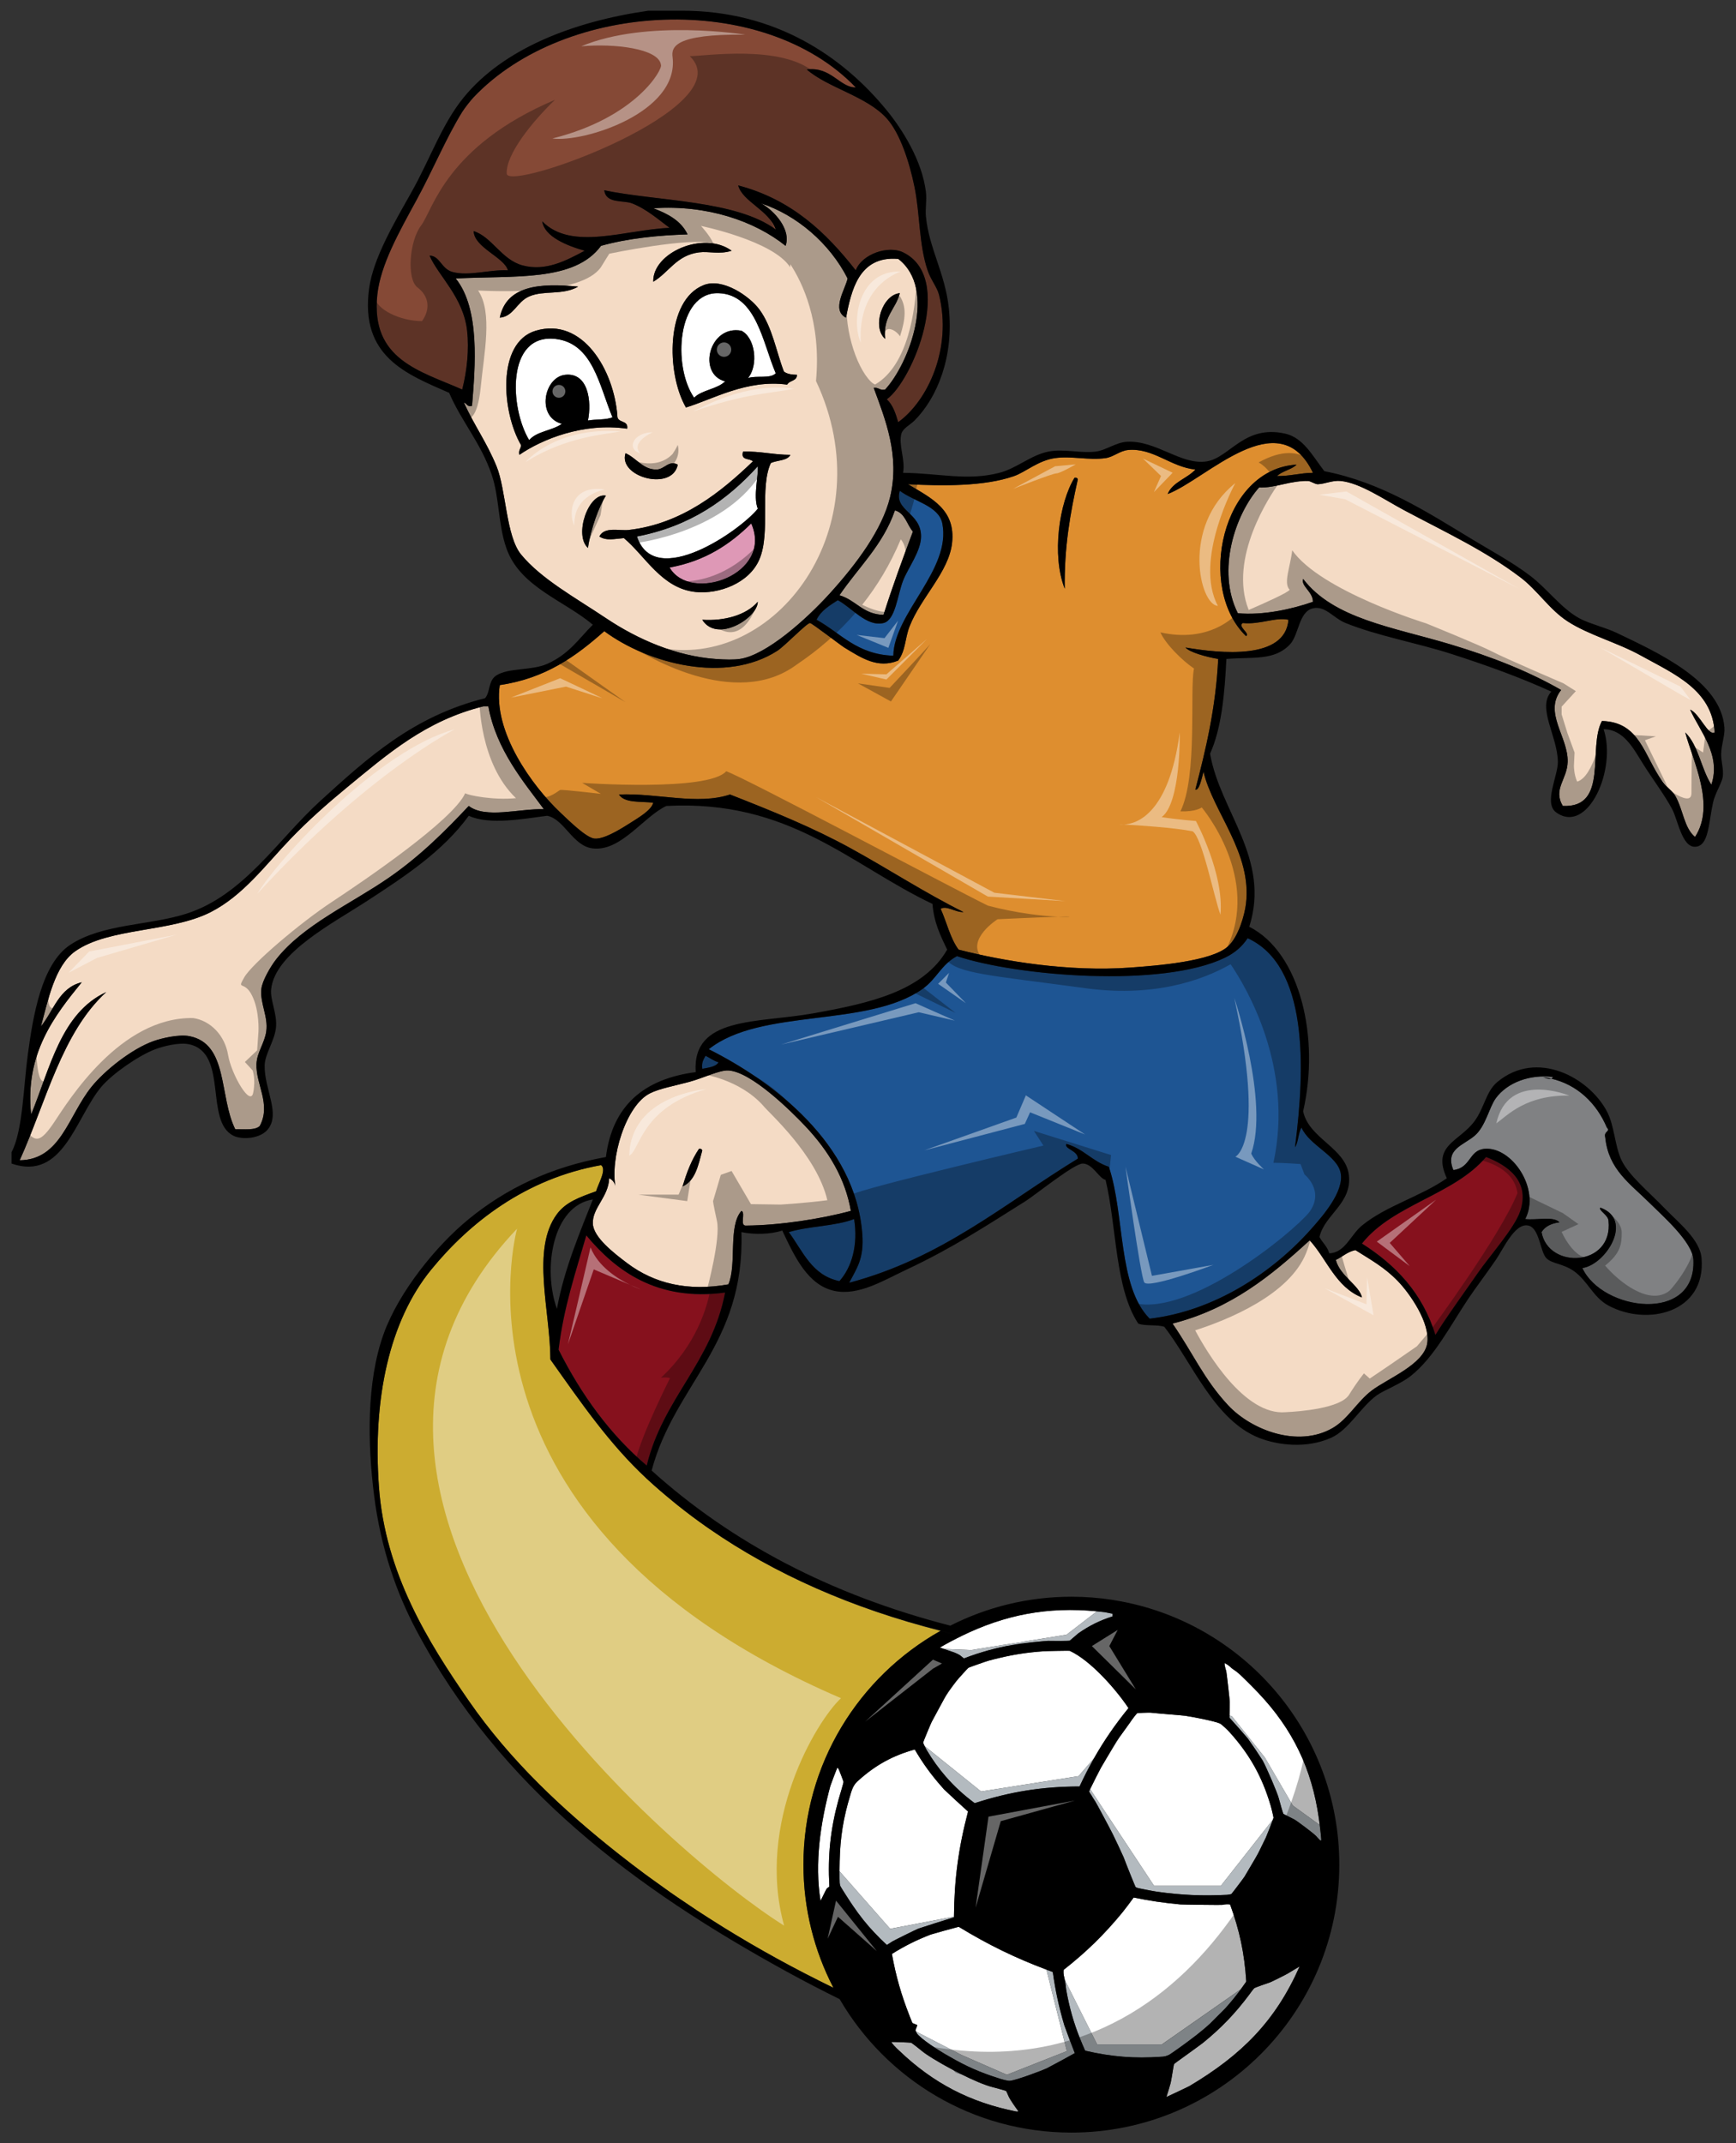
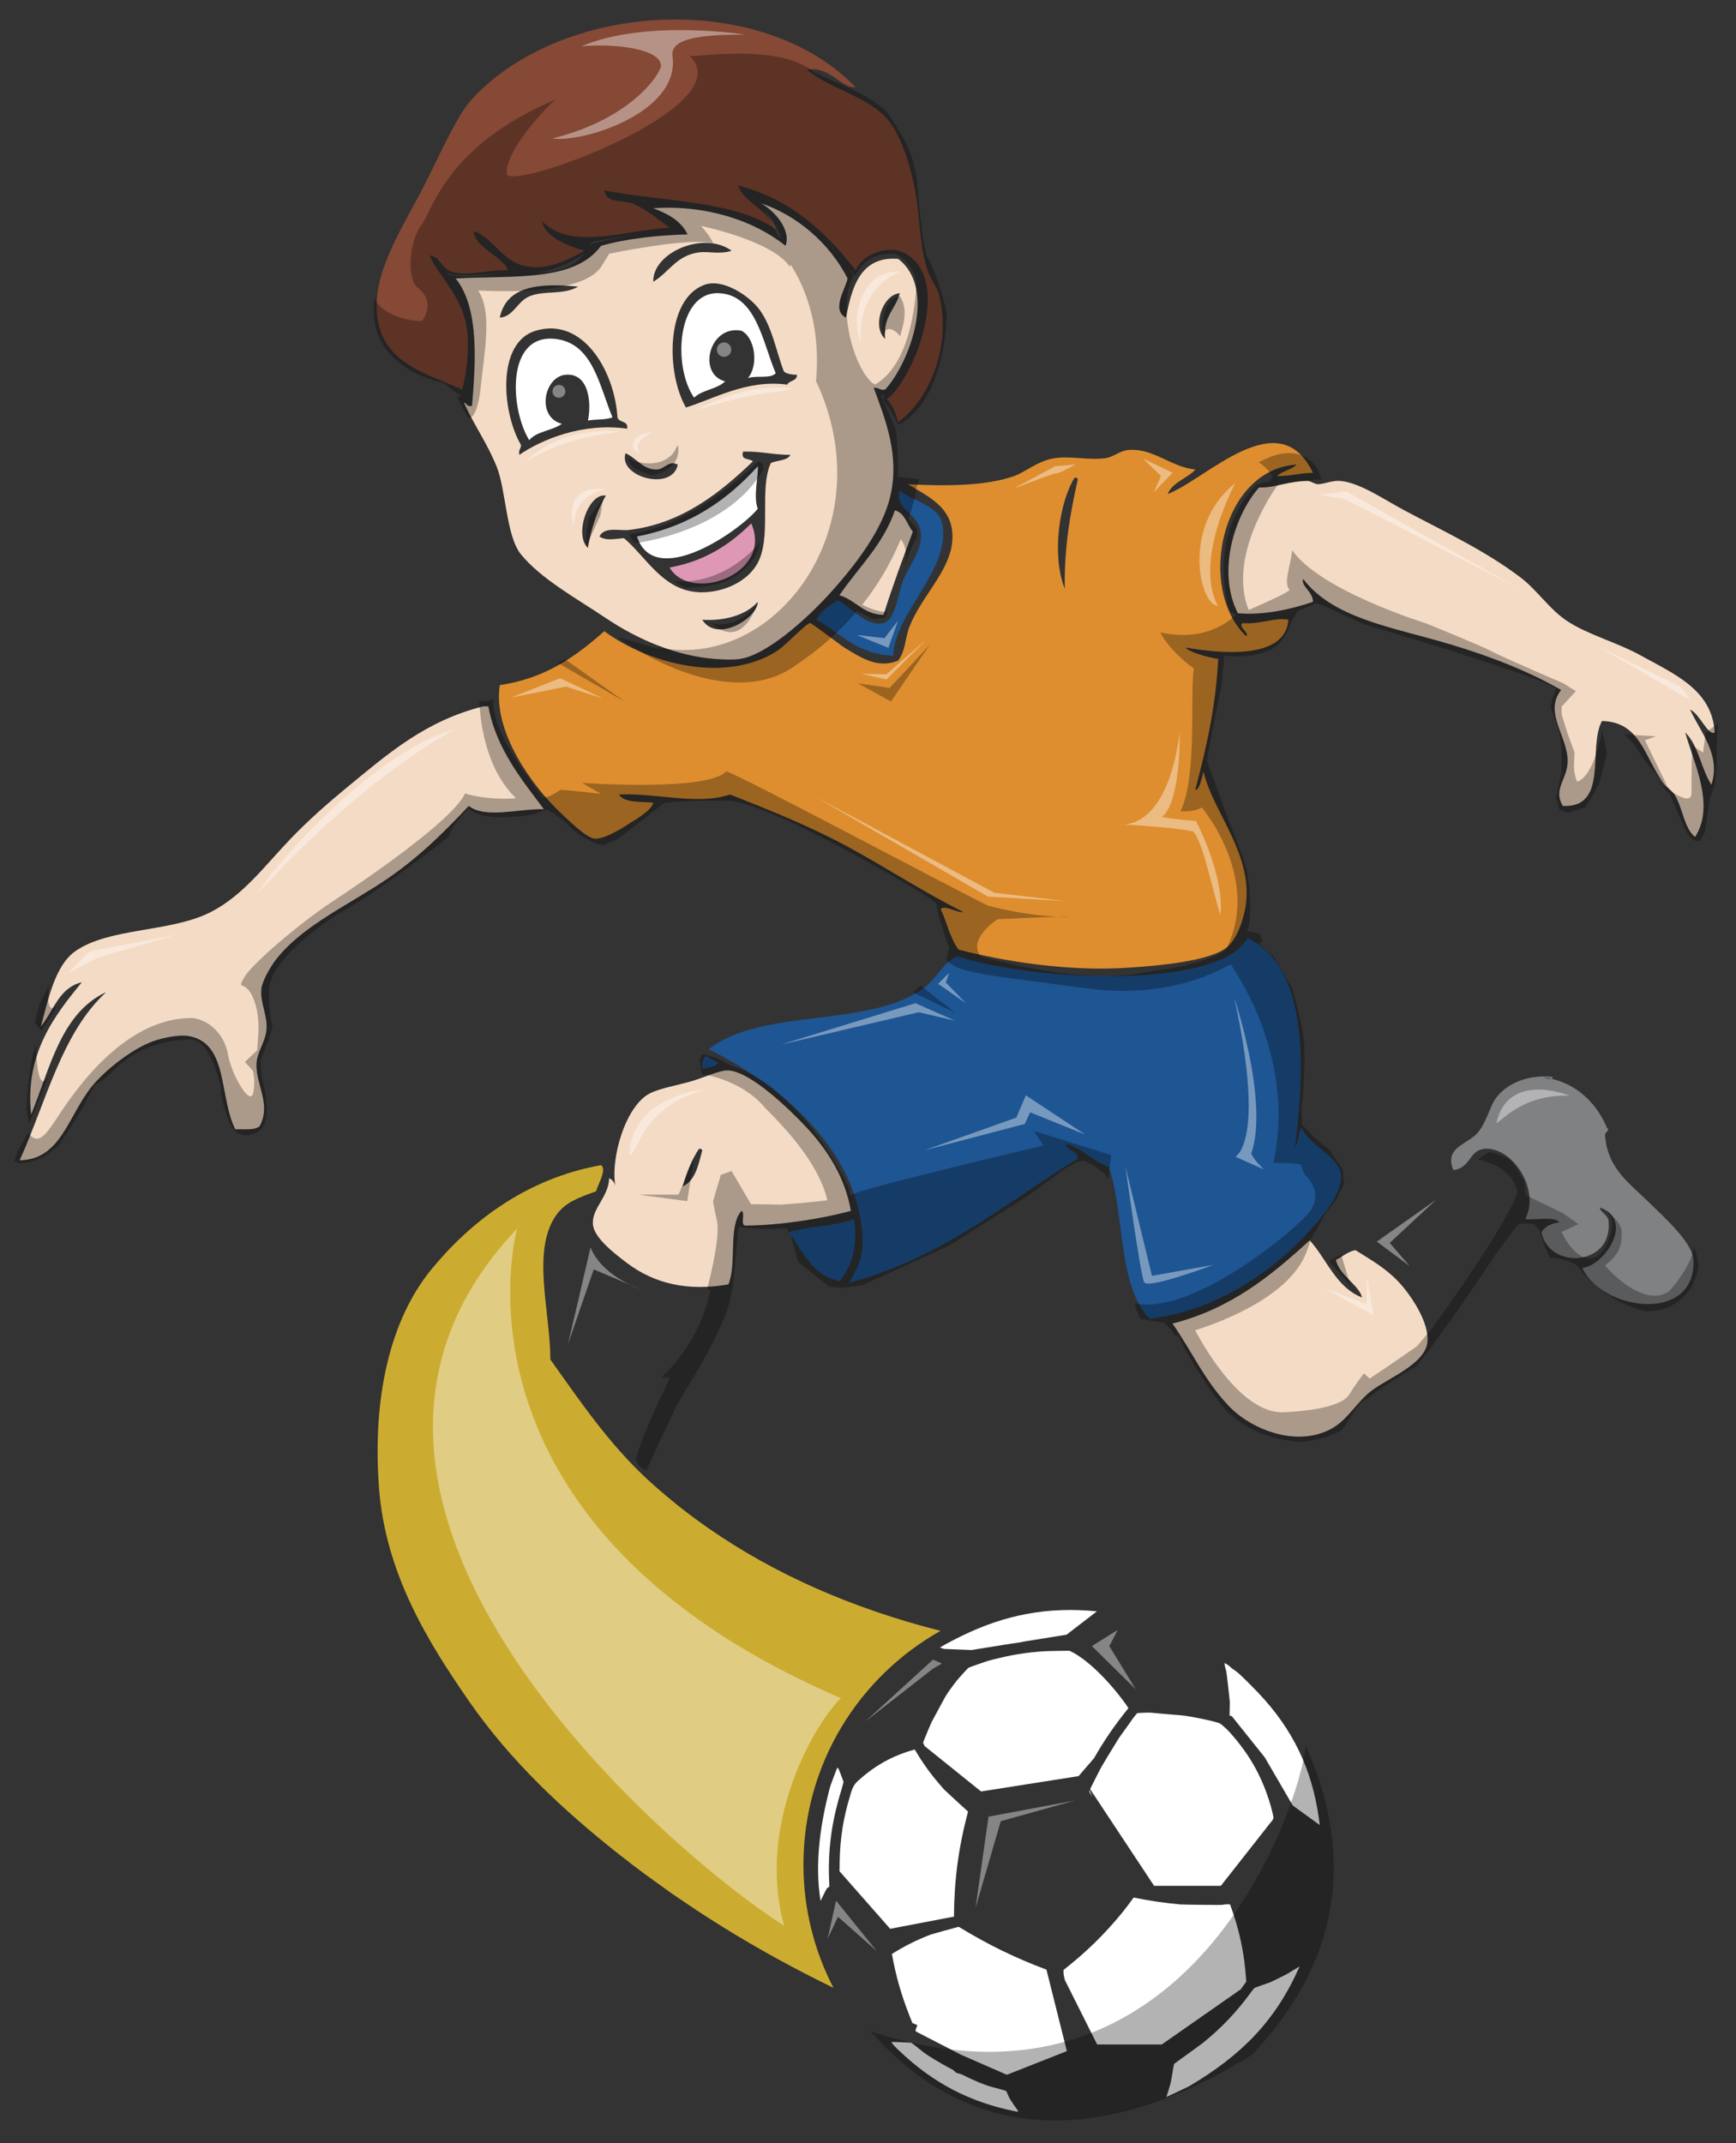
<svg xmlns="http://www.w3.org/2000/svg" version="1.1" id="Layer_1" x="0px" y="0px" width="162px" height="200px" viewBox="0 0 162 200" style="enable-background:new 0 0 162 200;" xml:space="preserve">
  <rect x="0" y="0" width="162" height="200" fill="#333333" stroke="none" />
  <path id="color8" style="fill:#854936;" d="M43.134,36.348c-3.942-1.737-8.566-2.784-7.924-8.838c0.297-2.8,2.042-5.874,3.657-8.838  c1.556-2.857,2.775-5.822,4.267-8.228c0.214-0.345,0.812-1.103,1.066-1.371c8.584-9.031,26.98-9.955,35.657-0.914  c-1.495,0.021-2.295-1.97-4.572-1.675c1.984,1.727,5.602,2.493,7.467,4.571c1.252,1.395,2.122,4.104,2.59,6.4  c0.521,2.56,0.398,5.326,1.22,7.771c0.302,0.898,0.89,1.575,1.067,2.285c1.243,4.993-1.055,9.899-3.81,11.885  c-0.241-0.825-0.506-1.626-1.067-2.133c2.408-1.715,6.386-11.359,1.523-13.714c-1.374-0.666-3.827,0.14-4.418,1.676  c-2.77-3.529-5.982-6.615-10.972-7.923c0.413,1.526,2.874,2.299,3.505,4.114c-3.708-2.744-11.08-2.633-15.999-3.657  c0.163,1.277,1.772,0.902,2.591,1.219c1.358,0.525,2.551,1.583,3.504,2.286c-4.103,0.159-9.144,2.192-11.885-0.609  c0.202,1.425,2.295,2.276,3.962,2.743c-1.76,0.943-3.653,1.943-5.79,1.371c-1.975-0.528-2.87-2.675-4.572-3.201  c0.044,1.533,2.849,2.432,3.199,3.658c-1.702-0.09-3.644,0.576-5.181,0.152c-1.038-0.287-1.173-1.517-2.133-1.523  c0.814,1.894,3.152,3.862,3.505,7.009C43.785,32.596,43.582,34.585,43.134,36.348z" />
  <path id="color7" style="fill:#DE98B6;" d="M70.104,48.843c2.085,4.73-5.668,7.492-7.619,4.114  C65.801,52.361,68.137,50.787,70.104,48.843z" />
  <path id="color6" style="opacity:0.8;fill:#F2CA30;" d="M65.938,142.484c0.085,0.059,0.172,0.118,0.257,0.178  c6.063,4.208,13.289,7.419,21.574,9.52c-7.632,4.279-12.794,12.442-12.794,21.816c0,4.145,1.015,8.052,2.8,11.493  c-0.888-0.43-1.768-0.871-2.643-1.323c-0.006-0.003-0.014-0.007-0.021-0.01c-0.86-0.445-1.712-0.898-2.559-1.364  c-0.042-0.022-0.083-0.046-0.125-0.069c-0.808-0.446-1.612-0.9-2.41-1.365c-0.099-0.059-0.197-0.118-0.297-0.176  c-0.74-0.435-1.476-0.877-2.205-1.328c-0.176-0.108-0.349-0.222-0.525-0.331c-0.653-0.41-1.304-0.824-1.949-1.247  c-0.276-0.182-0.547-0.37-0.821-0.554c-0.545-0.366-1.091-0.73-1.629-1.107c-0.418-0.293-0.829-0.595-1.243-0.893  c-0.395-0.284-0.793-0.565-1.184-0.854c-0.81-0.601-1.612-1.214-2.405-1.84c-5.184-4.092-10.128-8.695-14.019-14.323  c-3.794-5.488-7.794-11.9-8.38-19.961c-0.603-8.278,1.003-15.522,4.876-20.266c3.604-4.412,8.832-8.501,15.847-9.752  c0.58,0.374-0.292,1.805-0.457,2.438c-1.597,0.574-2.826,1.012-3.657,2.134c-2.429,3.282-0.62,9.032-0.609,13.563  c2.834,3.989,5.477,7.859,8.99,11.123c0.811,0.753,1.658,1.476,2.525,2.184c0.123,0.1,0.243,0.201,0.367,0.3  C64.114,141.163,65.013,141.834,65.938,142.484z" />
  <path id="color5" style="fill:#1E5593;" d="M116.428,87.547c5.647,2.589,5.391,12.005,4.417,19.504  c0.334-0.477,0.287-1.339,0.611-1.828c0.723,1.665,3.365,2.607,3.657,4.267c0.299,1.704-1.634,3.93-2.743,5.18  c-3.61,4.073-9.031,7.67-15.085,8.382c-2.991-3.003-2.302-9.684-3.809-14.171c-1.537-0.497-2.371-1.693-3.962-2.134  c-0.247,0.456,1.102,0.621,1.066,1.371c-6.807,4.162-12.659,9.282-21.333,11.581c0.705-1.377,1.397-2.216,1.219-4.573  c-0.634-8.4-8.349-14.226-14.324-17.218c4.865-3.88,14.812-1.968,19.962-5.638c1.318-0.94,1.727-2.265,3.198-3.047  c5.632,1.875,19.123,2.984,24.99,0.152C115.266,88.907,115.925,88.306,116.428,87.547z M67.057,99.127  c-0.476-0.133-0.804-0.415-1.219-0.609c-0.174,0.334-0.393,0.622-0.304,1.219C66.127,99.619,66.781,99.562,67.057,99.127z   M79.705,113.755c-1.761,0.676-4.226,0.65-6.095,1.219c1.316,1.783,2.15,4.046,4.724,4.573  C79.496,118.246,80.086,116.175,79.705,113.755z M83.97,45.796c1.315,1.002,3.636,1.403,3.962,3.047  c0.858,4.311-4.511,8.376-4.571,12.344c-3.398-0.108-4.903-2.107-7.163-3.353c0.408-0.862,1.216-1.324,1.981-1.828  c1.286,0.673,2.693,2.514,4.266,2.133c1.122-0.272,1.297-2.605,1.828-3.961c0.465-1.189,1.671-2.739,1.676-4.115  C85.96,47.817,83.396,47.663,83.97,45.796z" />
-   <path id="color4" style="fill:#86111D;" d="M127.095,116.04c2.892-3.659,8.581-4.522,11.579-8.075  c1.924,0.739,4.135,2.181,3.201,5.028c-0.52,1.585-2.854,4.189-3.962,5.792c-1.503,2.171-2.985,4.18-3.963,5.79  C132.744,120.65,130.23,118.033,127.095,116.04z M54.714,115.28c-0.993,3.427-2.116,6.722-2.59,10.666  c2.127,4.221,4.796,7.901,8.228,10.818c1.522-6.299,6.057-9.586,7.314-16.151C61.312,121.471,57.436,118.558,54.714,115.28z" />
  <path id="color3" style="fill:#F4DBC5;" d="M82.447,57.377c-1.933-0.048-2.574-1.388-4.114-1.829c1.765-2.602,4.06-4.676,5.18-7.923  c0.961,0.258,1.11,1.33,1.676,1.981C84.234,52.153,83.287,54.712,82.447,57.377z M45.267,65.909c-0.051,0-0.102,0-0.152,0  c-5.4,1.342-8.908,4.419-12.8,7.619c-1.772,1.458-3.597,3.075-5.181,4.725c-2.375,2.472-4.438,5.309-7.467,6.856  c-3.744,1.914-9.48,1.427-12.648,3.657c-1.92,1.351-2.545,4.627-3.199,7.009c1.188-1.454,1.677-3.605,3.809-4.114  c-2.509,3.079-5.333,6.654-4.724,12.343c1.779-4.367,2.803-9.489,7.009-11.429c-4.142,3.781-5.611,10.236-8.075,15.695  c3.834-0.047,4.514-4.136,6.704-6.857c1.212-1.505,3.744-3.541,5.79-4.266c0.741-0.263,2.366-0.653,3.353-0.456  c3.629,0.719,2.741,5.604,4.266,8.685c0.847-0.017,1.847,0.121,2.286-0.304c1.092-2.029-0.375-3.856-0.304-5.79  c0.04-1.077,0.765-1.951,0.914-3.048c0.191-1.401-0.602-2.618-0.457-3.961c0.08-0.748,0.852-2.079,1.371-2.743  c2.519-3.227,6.98-5.176,10.514-7.619c2.961-2.046,5.277-4.376,7.467-6.704c1.56,1.215,4.738,0.236,7.009,0.304  c-1.83-2.487-4.441-5.513-5.181-9.599C45.47,65.909,45.368,65.909,45.267,65.909z M56.543,57.681  c-2.864-1.918-6.056-3.665-7.923-5.944c-1.403-1.712-1.392-6.049-2.285-8.227c-0.93-2.268-2.011-3.683-3.047-5.943  c0.291,0.065,0.275,0.434,0.762,0.304c0.291-3.633,0.772-9.038-1.524-11.885c5.457-0.294,11.074,0.339,13.561-3.047  c2.495-0.699,5.347-0.987,8.076-1.067c-0.607-1.271-1.834-1.925-3.2-2.438c5.014-0.342,9.469,1.196,12.343,3.505  c0.546-1.486-1.032-3.281-2.285-3.962c3.328,1.091,6.418,3.74,8.075,7.009c-0.205,0.998-1.548,2.938-0.152,3.657  c0.496-2.436,1.148-5.799,4.876-5.485c3.666,2.816,0.99,9.809-1.219,12.19c-0.529,0.122-0.587-0.227-1.067-0.152  c1.076,2.928,2.467,6.336,1.523,10.209c-0.732,3.007-3.114,6.211-5.637,8.99c-2.17,2.388-5.903,5.739-8.382,6.095  c-0.553,0.08-1.352,0.07-2.286,0C63.101,61.217,59.537,59.687,56.543,57.681z M82.6,31.624c-0.227-2.106,0.993-2.764,1.37-4.266  C82.345,27.5,81.342,30.504,82.6,31.624z M70.715,56.158c-1.086,1.256-3.146,1.809-5.181,1.675  C66.921,60.05,70.705,57.654,70.715,56.158z M65.686,26.596c-3.589,1.391-3.519,8.253-1.676,11.428  c2.47-0.743,5.692-2.649,9.447-2.133c0.2-0.409,0.915-0.304,0.914-0.914c-0.495-0.014-0.937-0.079-1.219-0.305  c-0.72-1.864-1.073-4.142-2.286-5.79C69.97,27.663,67.466,25.906,65.686,26.596z M61.267,43.815  c-1.266,0.02-1.867-1.073-2.894-1.523c-0.717,2.228,4.373,3.603,4.876,1.067C62.419,42.901,62.013,43.803,61.267,43.815z   M60.962,26.292c1.471-0.878,2.16-2.471,4.266-2.742c0.91-0.118,1.937,0.214,3.047-0.152C65.647,21.491,60.875,23.589,60.962,26.292  z M46.639,29.644c1.289-0.106,1.585-1.477,2.742-1.982c1.387-0.603,3.106-0.083,4.572-0.914  C50.34,26.393,47.252,26.654,46.639,29.644z M58.524,40.005c0.142-0.853-0.943-0.479-0.915-1.219  c-0.32-4.248-3.242-9.234-7.619-7.924c-3.686,1.103-3.148,7.637-1.371,10.666c0.003,0.358-0.262,0.449-0.152,0.914  C50.549,41.011,54.394,39.409,58.524,40.005z M54.867,51.129c0.264-1.828,1.053-3.912,1.676-4.877  C54.912,45.944,53.536,49.946,54.867,51.129z M55.933,50.062c0.649,0.431,1.422,0.219,2.286,0.152  c1.996,1.654,3.527,4.706,6.704,5.029c2.136,0.217,4.984-0.799,5.943-3.047c1.074-2.52-0.011-6.656,1.067-8.99  c0.592-0.272,1.53-0.196,1.828-0.762c-1.575,0.001-2.801-0.347-4.419-0.304c-0.257,0.867,0.624,0.595,0.915,0.914  c-2.931,2.809-6.579,5.824-11.581,6.4C57.797,49.554,56.397,49.114,55.933,50.062z M160.008,68.347  c-0.215-3.979-3.8-5.461-6.857-7.162c-2.225-1.238-4.857-1.908-6.858-3.2c-1.696-1.097-2.808-2.897-4.417-4.114  c-3.321-2.511-6.883-4.153-10.819-6.248c-1.885-1.002-4.116-2.561-5.943-2.742c-0.777-0.078-1.47,0.282-2.133,0.304  c-0.26,0.008-0.669-0.294-0.916-0.304c-1.539-0.073-3.012,0.663-4.571,0.609c-2.209,2.482-3.994,7.734-1.981,11.733  c2.347,0.221,5.07-0.384,7.009-1.066c0.015-0.931-1.153-1.481-0.914-2.134c2.851,3.727,8.358,4.492,13.713,6.096  c3.953,1.181,7.439,2.583,10.362,4.266c-1.671,2.11,0.669,4.379,0.608,6.705c-0.042,1.655-1.386,2.525-0.456,4.114  c4.33,0.21,2.302-5.445,3.657-7.924c3.555,0.081,3.921,3.256,5.637,5.638c0.456,0.63,0.933,0.861,1.219,1.371  c0.736,1.309,0.8,2.955,1.829,3.81c1.938-2.969-0.193-7.064-0.914-9.753c1.238,1.199,1.479,3.397,2.438,4.877  c0.939-2.804-1.11-5.026-1.982-7.009C158.618,66.605,159.385,68.691,160.008,68.347z M109.417,123.508  c1.898,2.744,2.926,5.199,5.182,7.619c2.148,2.302,6.499,4.006,9.753,2.133c1.443-0.83,2.292-2.473,3.657-3.504  c1.484-1.121,4.883-2.439,5.181-4.418c0.282-1.877-1.612-4.621-2.743-5.79c-1.26-1.303-2.562-2.007-3.962-2.895  c-0.759,0.153-1.201,0.627-1.828,0.914c0.376,1.503,2.201,2.368,2.439,3.505c-2.443-0.962-3.257-3.551-4.878-5.333  C118.643,119.02,114.884,122.117,109.417,123.508z M79.4,112.993c-2.839,0.768-6.68,1.345-9.752,1.371  c-0.681,0.071-0.029-1.191-0.457-1.371c-1.271,1.421-0.412,4.972-1.219,6.857c-3.77,0.674-6.904-0.065-9.446-1.981  c-1.245-0.938-3.125-2.391-3.201-3.658c-0.086-1.48,1.458-2.495,1.523-4.266c0.346,0.163,0.554,0.462,0.609,0.915  c-0.566-2.731,0.943-7.716,3.199-8.838c0.911-0.453,2.263-0.691,3.657-1.066c1.342-0.363,2.814-1.111,3.657-1.067  c2.136,0.11,5.875,3.819,7.163,5.181C77.372,107.438,78.884,110.013,79.4,112.993z M65.533,107.355  c-0.033-0.119-0.128-0.177-0.304-0.152c-0.675,1.001-1.155,2.195-1.523,3.505C64.897,110.173,65.166,108.715,65.533,107.355z" />
  <path id="color2" style="fill:#808183;" d="M135.626,109.184c-0.814-1.944,0.935-2.308,1.981-3.199  c1.036-0.881,1.346-2.637,1.981-3.505c1.078-1.471,3.179-2.246,5.332-1.981c-0.036,0.085-0.096,0.129-0.164,0.154  c-0.292-0.067-0.592-0.121-0.902-0.154c0.217,0,0.644,0.252,0.902,0.154c2.427,0.561,4.232,2.285,5.194,4.569  c0.385,0.372-0.323,0.325-0.152,0.915c0.3,2.988,2.299,4.294,4.113,6.095c1.225,1.216,4.042,3.668,4.114,5.333  c0.258,5.962-8.504,4.78-10.362,0.763c2.199-0.318,4.833-4.51,1.676-5.638c-0.195,0.253,0.729,0.687,0.762,1.219  c0.46,4.313-5.619,4.576-6.248,1.066c0.328-0.535,0.912-0.815,1.676-0.914c-0.563-0.604-2.16-0.176-3.198-0.305  c1.456-2.8-1.263-6.798-3.81-6.552C137.057,107.346,137.273,108.983,135.626,109.184z" />
  <path id="color1" style="fill:#DE8E2F;" d="M115.97,58.138c-0.516,0.331,0.731,0.978,0.305,1.219  c-4.659-4.519-2.241-15.603,4.723-15.998c-0.484,0.479-1.343,0.587-1.827,1.066c1.229,0.01,2.149-0.289,3.352-0.304  c-3.191-6.673-9.948,0.617-13.562,1.981c0.481-1.144,1.816-1.435,2.59-2.286c-2.306-0.238-3.912-2.017-6.247-1.828  c-0.789,0.064-1.391,0.657-2.135,0.762c-1.581,0.221-3.186-0.222-4.724,0c-1.567,0.225-2.739,1.299-3.809,1.675  c-2.794,0.986-6.746,0.924-9.904,0.762c2.192,1.31,4.46,2.357,4.114,5.485c-0.301,2.704-2.91,5.083-3.962,7.772  c-0.456,1.163-0.345,2.218-1.067,3.199c-1.909,0.78-3.429-0.247-5.029-1.219c-0.323-0.196-3.039-2.292-3.199-2.286  c-0.326,0.015-2.34,2.134-3.047,2.59c-4.792,3.095-11.987,1.249-16.151-1.828c-2.612,2.316-5.451,4.402-9.752,5.029  c-0.67,4.376,3.073,9.461,5.638,11.885c0.878,0.83,2.434,2.366,3.199,2.439c0.832,0.078,2.228-0.754,3.199-1.371  c0.938-0.597,2.106-1.263,2.286-1.982c-1.194-0.127-2.696,0.054-3.199-0.761c3.57-0.152,7.324,1.021,10.361,0  c4.012,1.577,7.737,3.083,11.276,5.028c3.557,1.953,6.882,4.135,10.514,5.943c-0.756,0.039-1.583-0.647-2.134-0.304  c0.573,1.256,0.893,2.764,1.675,3.809c4.179,1.078,10.314,2.091,16,1.676c2.424-0.176,7.594-0.559,9.141-1.981  c0.992-0.912,1.547-2.921,1.676-3.962c0.589-4.764-3.096-8.598-3.963-12.344c-0.149,0.568-0.409,1.821-0.761,1.676  c0.99-3.785,1.908-7.641,2.133-12.19c-1.093-0.179-2.712-0.637-3.048-1.066c3.249,0.555,9.3,1.182,9.602-2.591  C119.031,57.564,117.575,58.304,115.97,58.138z M99.361,54.939c-1.241-3.127-0.515-8.052,0.915-10.362  c0.178-0.025,0.271,0.033,0.304,0.152C99.883,47.84,99.299,51.066,99.361,54.939z" />
  <path id="fill_1_" style="fill:#FFFFFF;" d="M54.867,39.243c0.363-1.785,0.029-4.51-2.133-4.266  c-1.984,0.224-2.704,3.929-0.304,4.572c-0.88,0.644-2.361,0.688-3.047,1.524c-1.815-2.991-2.157-9.959,2.438-9.448  c3.504,0.39,4.085,4.322,5.333,7.315C56.549,39.199,55.594,39.108,54.867,39.243z M64.772,37.11  c0.739-0.734,2.157-0.789,2.894-1.523c-2.622-0.677-1.493-5.305,1.524-4.724c1.275,0.639,1.619,3.197,0.609,4.419  c0.745-0.272,2.124,0.092,2.59-0.457c-1.226-2.845-1.8-7.347-5.333-7.467C63.193,27.227,62.737,34.176,64.772,37.11z M70.715,47.472  c-0.454-1.137,0.095-3.204,0-3.962c-2.822,3.12-6.294,5.593-11.276,6.552C61.085,55.09,69.095,49.495,70.715,47.472z" />
  <path id="fill" style="fill:#FFFFFF;" d="M97.652,183.796l1.906,7.602l-5.601,2.209l-4.234-1.851l-4.243-2.185  c-0.016-0.034-0.033-0.077-0.052-0.119c0.059-0.159,0.118-0.321,0.178-0.481c-0.155-0.063-0.308-0.131-0.464-0.195  c-0.092-0.22-0.175-0.426-0.228-0.563c-0.003-0.007-0.006-0.017-0.009-0.023c-0.017-0.044-0.029-0.08-0.038-0.104  c-0.771-1.961-1.261-3.684-1.637-5.754c1.203-0.753,2.282-1.291,3.605-1.804c0.901-0.266,1.665-0.476,2.574-0.714  c0.044-0.018,0.055-0.015,0.098,0.01C92.241,181.487,94.713,182.69,97.652,183.796z M116.266,184.96  c0.03-0.04,0.032-0.052,0.029-0.101c-0.163-2.571-0.619-4.73-1.508-7.148c-0.267-0.027-0.495-0.012-0.755,0.045  c-0.084,0.017-3.576-0.024-3.891-0.045c-1.539-0.144-2.834-0.335-4.35-0.644c-0.356,0.494-0.665,0.901-1.042,1.38  c-1.708,2.079-3.345,3.679-5.458,5.343c-0.039,0.028-0.043,0.037-0.045,0.085c-0.019,0.355,0.035,0.496,0.117,0.874l0.003,0.01  l3.019,6.019h6.03l7.372-5.149C115.949,185.41,116.108,185.189,116.266,184.96z M94.103,195.582  c-0.088-0.217-0.188-0.439-0.216-0.465c-0.031-0.026-0.749-0.226-1.28-0.363c-0.73-0.186-1.791-0.646-2.858-1.178l-0.524-0.159  l-0.267-0.247c-1.358-0.718-2.59-1.475-2.996-1.839c-0.176-0.156-0.875-0.69-0.932-0.714c-0.054-0.021-1.837-0.085-1.84-0.068  c-0.024,0.069,0.381,0.505,0.725,0.815c3.165,3.023,6.608,4.816,10.905,5.67c0.042,0.01,0.149,0.01,0.179,0  c0.009-0.005,0.009-0.054,0-0.072C94.847,196.757,94.248,195.937,94.103,195.582z M118.529,184.978  c-0.456,0.15-1.426,0.5-1.475,0.539c-0.054,0.04-0.378,0.458-0.47,0.603c-1.322,1.768-2.625,3.126-4.336,4.517  c-0.943,0.708-2.635,1.903-2.664,1.946c-0.016,0.018-0.023,0.038-0.034,0.056c-0.028,0.055-0.216,1.319-0.303,1.713  c-0.128,0.471-0.252,0.867-0.403,1.33c0.759-0.349,1.398-0.65,2.149-1.018c4.867-2.898,8.026-6.055,10.287-11.172  c-0.388,0.235-0.715,0.433-1.107,0.666C119.966,184.282,118.644,184.941,118.529,184.978z M101.635,167.155  c-0.003,0.016,0.147,0.268,0.294,0.507l-0.252-0.603C101.651,167.114,101.636,167.148,101.635,167.155z M103.288,164.024  c-0.189,0.323-0.38,0.65-0.551,0.936c-0.104,0.178-0.762,1.481-1.008,1.992l5.969,9.023h6.229l4.858-6.18  c0.036-0.099,0.059-0.163,0.059-0.174c0.001-0.066-0.236-1.066-0.293-1.216c-0.777-2.614-1.936-4.681-3.755-6.71  c-0.228-0.268-0.801-0.802-0.963-0.874c-0.548-0.239-2.649-0.632-3.219-0.715c-0.359-0.051-2.265-0.185-3.259-0.293  c-0.123-0.012-1.194,0.028-1.228,0.049c-0.043,0.024-0.418,0.493-0.502,0.625c-0.165,0.258-0.763,1.064-1.187,1.661L103.288,164.024  z M114.763,158.847c-0.002,0.433-0.011,0.809-0.028,1.234l0.219,0.065l3.077,3.851l2.611,4.485l2.516,1.822  c-0.034-0.282-0.067-0.53-0.086-0.645c-0.645-4.587-2.446-8.319-5.635-11.675c-0.27-0.291-1.668-1.72-2.037-1.991  c-0.163-0.119-0.334-0.225-0.47-0.335c-0.199-0.201-0.396-0.345-0.649-0.473c-0.001,0.058-0.001,0.109,0,0.17  c0.005,0.072,0.108,0.486,0.156,0.615C114.461,156.037,114.763,158.688,114.763,158.847z M90.335,169.045  c-0.797-0.72-1.464-1.335-2.246-2.072c-0.081-0.091-0.152-0.178-0.231-0.268c-0.973-1.103-1.736-2.154-2.495-3.452  c-2.037,0.564-3.65,1.451-5.223,2.862c-0.395,0.328-0.595,0.656-0.798,1.415c-0.641,2.096-0.939,3.941-0.985,6.133  c-0.008,0.139-0.013,0.541-0.014,0.953l3.868,4.395l0.858,0.975l5.951-1.138C89.048,175.371,89.445,172.418,90.335,169.045z   M88.7,164.876l2.853,2.294l9.096-1.431l1.446-1.676c0.921-1.623,1.945-3.113,3.209-4.671c-1.135-1.712-3.526-4.451-5.488-5.347  c-0.049-0.017-2.293,0.023-2.473,0.047c-1.445,0.101-2.712,0.295-4.053,0.613c-0.335,0.079-0.672,0.16-1.02,0.257  c-0.178,0.043-1.843,0.628-1.9,0.667c-0.065,0.046-0.992,1.068-1.119,1.236c-1.197,1.575-0.921,1.283-2.307,3.811  c-0.08,0.147-0.805,1.898-0.802,1.935c0.001,0.024,0.066,0.169,0.14,0.322L88.7,164.876z M90.634,153.974l3.102-0.499l0.111-0.019  c0.662-0.115,1.226-0.158,1.724-0.278l3.955-0.636l2.836-2.181c-4.6-0.453-8.573,0.32-12.616,2.293  c-0.675,0.329-1.354,0.684-2.038,1.082c0.128,0.045,0.251,0.088,0.372,0.13L90.634,153.974z M78.717,166.28  c0.002-0.039-0.44-1.196-0.473-1.229c-0.038-0.042-0.066-0.071-0.108-0.109c-0.239,0.6-0.431,1.109-0.651,1.717  c-0.903,3.355-1.493,7.183-0.911,10.724c0,0,0.531-1.103,0.576-1.149c0.061-0.06,0.123-0.106,0.199-0.15  c0.041-0.025,0.045-0.034,0.045-0.083c-0.158-2.851,0.097-5.289,0.849-8.046C78.435,167.31,78.703,166.396,78.717,166.28z" />
-   <path id="shadow_1_" style="fill:#B3BABF;" d="M86.477,163.305c-0.032-0.049-0.118-0.215-0.195-0.373l2.418,1.945l2.853,2.294  l9.096-1.431l1.446-1.676c-0.473,0.837-0.922,1.705-1.356,2.642c-3.495,0.009-6.455,0.482-9.785,1.557  c-1.032-0.762-1.901-1.567-2.681-2.461C87.619,165.047,87.026,164.235,86.477,163.305z M89.563,154.446  c0.139,0.105,0.254,0.196,0.387,0.309c0.399-0.153,0.788-0.291,1.172-0.418c0.192-0.065,0.382-0.12,0.573-0.178  c0.178-0.054,0.358-0.108,0.537-0.156c0.244-0.068,0.494-0.131,0.74-0.192c0.11-0.026,0.224-0.052,0.335-0.076  c0.155-0.034,0.307-0.075,0.466-0.107c0.072-0.015,0.149-0.027,0.224-0.041c0.018,0.003,0.024,0.007,0.045,0.01  c0.051-0.005,2.178-0.333,2.233-0.339c0.07-0.007,0.141-0.015,0.211-0.022c0.045-0.004,0.088-0.009,0.132-0.014  c0.111-0.011,0.223-0.022,0.329-0.032c0.047-0.004,0.09-0.008,0.135-0.012c0.066-0.006,0.129-0.012,0.191-0.019  c0.046-0.004,0.092-0.008,0.133-0.012c0.08-0.007,0.149-0.012,0.208-0.018c0.023-0.002,0.042-0.003,0.061-0.005  c0.058-0.004,0.104-0.007,0.12-0.007c0.541,0.015,1.978,0.004,2.021-0.015c0.057-0.026,0.479-0.415,0.817-0.692  c1.031-0.717,1.988-1.191,3.18-1.574v-0.254c-0.251-0.054-0.464-0.095-0.717-0.143c-0.248-0.031-0.491-0.054-0.734-0.078  l-2.836,2.181l-5.771,0.936c-0.007-0.001-0.014-0.003-0.021-0.004l-3.102,0.499l-2.554-0.105c0.322,0.111,0.625,0.216,0.969,0.331  C89.168,154.24,89.494,154.397,89.563,154.446z M104.438,162.147c-0.091,0.128-0.176,0.25-0.244,0.351  c-0.12,0.176-0.503,0.839-0.905,1.525L104.438,162.147z M89.022,178.918c0-0.022,0-0.045,0-0.068l-5.951,1.138l-0.858-0.975  l-3.868-4.395c-0.001,0.504,0.003,1.025,0.014,1.096c0.013,0.106,0.031,0.196,0.066,0.295c0.022,0.071,0.953,1.524,1.15,1.799  c0.649,0.961,1.301,1.773,2.041,2.558c0.358,0.379,0.73,0.755,1.144,1.134c0.18-0.115,0.333-0.216,0.515-0.331  c0.132-0.086,2.291-1.153,2.421-1.195C86.861,179.589,87.846,179.277,89.022,178.918z M102.386,190.779l-3.019-6.019l-0.003-0.01  c0.001,0.003,0.001,0.005,0.002,0.009c0.013,0.06,0.025,0.125,0.04,0.199c0.045,0.239,0.059,0.475,0.09,0.716  c0.291,1.64,0.691,3.056,1.278,4.527c0.146,0.365,0.298,0.729,0.467,1.105c0.022,0.047,0.028,0.053,0.076,0.066  c2.421,0.561,4.543,0.729,7.024,0.556c0.291-0.002,0.534-0.064,0.79-0.2c0.113-0.057,1.503-1.047,1.778-1.264  c0.524-0.38,1.014-0.765,1.479-1.161l0.241-0.21c0.101-0.089,0.199-0.178,0.298-0.267l1.415-1.416  c0.503-0.554,0.981-1.145,1.447-1.778l-7.372,5.149h-6.03V190.779z M123.157,170.302l-2.516-1.822l-2.611-4.485l-3.077-3.851  l-0.219-0.065c-0.002,0.047-0.003,0.094-0.006,0.143c-0.001,0.049,0.003,0.059,0.034,0.097c0.603,0.661,1.102,1.23,1.685,1.912  c0.506,0.711,0.919,1.323,1.388,2.06c0.368,0.675,1.366,2.995,1.497,3.51c0.152,0.576,0.4,1.422,0.428,1.454  c0.032,0.038,0.607,0.301,1.005,0.515c0.289,0.152,1.817,1.308,2.058,1.564c0.054,0.058,0.378,0.455,0.448,0.426  c0.014-0.007,0.029-0.059,0.029-0.113C123.303,171.574,123.226,170.867,123.157,170.302z M89.225,193.417l0.524,0.159  c-0.266-0.132-0.53-0.268-0.791-0.407L89.225,193.417z M107.697,175.976l-5.969-9.023c-0.021,0.042-0.036,0.077-0.051,0.108  l0.252,0.603c0.12,0.196,0.239,0.383,0.274,0.425c0.056,0.069,1.506,2.778,1.652,3.09c0.365,0.75,0.664,1.388,1.007,2.148  c0.175,0.488,1.079,2.734,1.106,2.756c0.056,0.041,0.106,0.066,0.169,0.084c0.103,0.04,1.523,0.318,1.835,0.358  c2.276,0.318,4.224,0.406,6.517,0.291c0.113-0.003,0.362-0.052,0.417-0.073c0.035-0.018,1.155-1.499,1.231-1.626  c0.43-0.746,1.037-1.736,1.23-2.105c0.267-0.503,0.504-1.037,0.761-1.542c0.067-0.14,0.498-1.239,0.656-1.673l-4.858,6.18h-6.23  V175.976z M98.242,184.017c-0.2-0.073-0.394-0.149-0.59-0.222l1.906,7.602l-5.601,2.209l-4.234-1.851l-4.243-2.185  c0.042,0.095,0.071,0.158,0.081,0.174c0.335,0.492,2.019,1.608,3.087,2.192c1.479,0.863,2.814,1.454,4.45,1.967  c0.389,0.14,0.936,0.282,1.131,0.268c0.574-0.035,3.075-0.983,3.452-1.164c1.062-0.561,1.8-0.965,2.618-1.42  c-0.356-0.91-0.649-1.685-0.98-2.602C98.811,187.267,98.493,185.786,98.242,184.017z" />
-   <path id="outline" d="M46.639,29.644c0.613-2.989,3.701-3.252,7.314-2.895c-1.466,0.831-3.185,0.312-4.572,0.914  C48.224,28.167,47.928,29.538,46.639,29.644z M48.468,42.443c-0.109-0.466,0.155-0.555,0.152-0.914  c-1.777-3.03-2.315-9.563,1.371-10.666c4.377-1.31,7.299,3.677,7.619,7.923c-0.028,0.74,1.056,0.366,0.915,1.219  C54.394,39.409,50.549,41.011,48.468,42.443z M54.867,39.243c0.727-0.135,1.683-0.044,2.286-0.304  c-1.248-2.993-1.829-6.925-5.333-7.315c-4.596-0.51-4.254,6.457-2.438,9.448c0.688-0.837,2.168-0.88,3.047-1.524  c-2.399-0.643-1.679-4.348,0.304-4.572C54.896,34.733,55.229,37.459,54.867,39.243z M68.276,23.396  c-2.629-1.906-7.401,0.193-7.314,2.895c1.471-0.878,2.16-2.471,4.266-2.742C66.138,23.431,67.165,23.762,68.276,23.396z   M54.867,51.129c0.264-1.828,1.053-3.912,1.676-4.877C54.912,45.944,53.536,49.946,54.867,51.129z M144.757,100.653  c-0.292-0.067-0.592-0.121-0.902-0.154C144.071,100.498,144.498,100.751,144.757,100.653z M83.97,27.359  c-1.625,0.143-2.629,3.145-1.37,4.266C82.373,29.519,83.593,28.861,83.97,27.359z M55.933,50.062  c0.464-0.948,1.864-0.507,2.743-0.609c5.002-0.576,8.65-3.591,11.581-6.4c-0.291-0.319-1.172-0.047-0.915-0.914  c1.618-0.044,2.843,0.305,4.419,0.304c-0.298,0.566-1.237,0.491-1.828,0.762c-1.078,2.334,0.007,6.469-1.067,8.99  c-0.958,2.249-3.807,3.265-5.943,3.047c-3.178-0.323-4.709-3.373-6.704-5.029C57.355,50.281,56.582,50.493,55.933,50.062z   M70.104,48.843c-1.967,1.944-4.304,3.518-7.619,4.114C64.437,56.335,72.19,53.573,70.104,48.843z M59.438,50.062  c1.647,5.029,9.657-0.567,11.276-2.59c-0.454-1.137,0.095-3.204,0-3.962C67.893,46.63,64.421,49.103,59.438,50.062z M100.276,44.577  c-1.429,2.31-2.156,7.236-0.915,10.362c-0.063-3.872,0.522-7.098,1.219-10.21C100.546,44.61,100.454,44.552,100.276,44.577z   M70.867,28.882c1.213,1.648,1.565,3.927,2.286,5.79c0.282,0.226,0.724,0.292,1.219,0.305c0.001,0.609-0.714,0.504-0.914,0.914  c-3.755-0.517-6.977,1.39-9.447,2.133c-1.844-3.174-1.913-10.037,1.676-11.428C67.466,25.906,69.97,27.663,70.867,28.882z   M67.057,27.359c-3.864-0.131-4.32,6.818-2.285,9.752c0.739-0.734,2.157-0.789,2.894-1.523c-2.622-0.677-1.493-5.305,1.524-4.724  c1.275,0.639,1.619,3.197,0.609,4.419c0.745-0.272,2.124,0.092,2.59-0.457C71.164,31.979,70.59,27.477,67.057,27.359z   M65.533,57.833c1.387,2.217,5.173-0.179,5.181-1.675C69.629,57.413,67.569,57.966,65.533,57.833z M61.267,43.815  c-1.266,0.02-1.867-1.073-2.894-1.523c-0.717,2.228,4.373,3.603,4.876,1.067C62.419,42.901,62.013,43.803,61.267,43.815z   M65.229,107.203c-0.675,1.001-1.155,2.195-1.523,3.505c1.193-0.535,1.461-1.993,1.828-3.353  C65.499,107.237,65.406,107.178,65.229,107.203z M160.616,70.329c-0.021,0.67,0.239,1.433,0.152,2.133  c-0.073,0.588-0.722,1.552-0.914,2.438c-0.425,1.957-0.389,4.079-1.676,4.115c-1.223,0.033-1.604-2.509-2.133-3.506  c-0.714-1.346-1.836-2.813-2.743-4.266c-0.89-1.423-1.793-3.182-3.658-3.201c1.256,3.728-1.469,9.879-4.419,7.771  c-1.205-0.861,0.168-3.407,0.152-4.724c-0.026-2.394-1.975-5.066-0.608-6.552c-2.885-1.314-6.022-2.452-9.296-3.505  c-3.312-1.065-6.867-1.675-9.904-2.895c-1.138-0.456-1.891-1.64-3.048-1.371c-1.332,0.309-1.303,2.458-2.133,3.353  c-1.442,1.552-3.444,1.171-5.944,1.371c-0.165,3.289-0.448,6.458-1.523,8.838c0.933,5.397,5.678,9.778,3.658,16.151  c4.78,2.425,6.6,10.393,5.028,17.219c0.518,2.54,3.962,3.405,4.266,5.942c0.32,2.667-2.278,3.702-2.742,5.79  c0.277,0.538,0.741,0.885,0.914,1.524c1.489-0.057,1.983-1.714,3.048-2.59c2.251-1.854,5.515-2.72,7.922-4.418  c-1.433-3.097,1.18-3.408,2.59-5.333c0.936-1.277,1.056-2.764,2.134-3.657c3.682-3.053,8.531-0.421,10.21,2.743  c0.725,1.368,0.725,3.212,1.37,4.572c0.669,1.405,2.567,2.971,3.962,4.418c1.343,1.394,3.36,2.959,3.506,4.724  c0.418,5.057-5.023,6.382-8.687,4.418c-1.412-0.757-1.947-2.303-3.199-3.199c-1.027-0.736-2.075-0.697-2.59-1.219  c-0.593-0.601-0.634-2.795-1.676-3.048c-1.254-0.305-2.331,2.158-3.047,3.199c-1.019,1.486-1.883,2.595-2.59,3.658  c-1.69,2.535-3.161,5.428-5.333,7.162c-0.966,0.771-2.55,1.35-3.199,1.828c-1.543,1.135-2.592,3.217-4.266,3.962  c-2.289,1.018-4.971,0.686-6.705,0c-4.176-1.651-6.24-7.014-8.838-10.361c-0.675-0.239-1.786-0.043-2.438-0.304  c-2.183-3.304-1.994-8.976-3.048-13.409c-0.636-0.148-1.182-1.512-2.133-1.524c-0.786-0.01-4.44,2.944-5.333,3.505  c-3.811,2.389-6.79,4.362-11.124,6.4c-2.16,1.016-4.463,2.452-6.705,1.981c-2.467-0.52-3.707-3.145-4.877-5.638  c-1.024,0.355-2.619,0.403-3.809,0.152c0.325,10.534-6.238,14.18-8.38,22.247c7.423,6.692,16.647,11.582,27.871,14.474  c3.394-1.722,7.23-2.699,11.298-2.699c1.289,0,2.555,0.098,3.791,0.285c0.11,0.017,0.22,0.04,0.33,0.058  c11.846,1.966,20.882,12.255,20.882,24.659c0,13.808-11.196,25.001-25.004,25.001c-9.233,0-17.291-5.008-21.622-12.451  c-1.664-0.822-3.302-1.671-4.9-2.547c-14.172-7.775-26.766-17.139-34.59-31.846c-1.823-3.427-3.332-7.62-3.961-12.648  c-0.588-4.692-0.738-10.542,0.914-15.085c1.409-3.869,4.86-8.161,7.924-10.666c3.47-2.839,7.632-4.862,12.799-5.79  c0.609-4.825,3.573-7.296,8.38-7.923c-0.347-5.229,5.761-4.551,10.972-5.485c5.334-0.956,10.258-2.077,12.495-5.944  c-0.609-1.269-1.237-2.522-1.371-4.266c-7.699-3.661-13.316-9.755-24.837-9.142c-2.165,1.02-4.218,4.254-6.857,3.962  c-1.883-0.208-2.662-2.748-4.266-3.047c-2.16,0.272-5.368,0.897-7.314,0c-2.431,3.343-5.98,5.662-9.447,7.923  c-3.236,2.111-8.596,4.859-8.99,8.228c-0.118,1.001,0.542,2.26,0.456,3.505c-0.089,1.306-1.05,2.533-1.066,3.657  c-0.033,2.21,1.492,4.464,0.304,5.943c-0.72,0.895-2.412,0.993-3.201,0.609c-2.748-1.336-0.471-7.696-4.114-8.534  c-0.966-0.222-2.501,0.193-3.201,0.457c-1.59,0.603-4.03,2.316-5.028,3.505c-2.399,2.856-3.555,8.827-8.38,7.162v-1.066  c1.055-1.967,1.112-6.148,1.523-9.143c0.462-3.361,1.221-8.41,3.962-10.209c2.993-1.966,7.371-1.795,10.818-2.895  c5.374-1.715,8.552-6.924,12.495-10.514c4.449-4.051,8.683-7.917,15.39-9.599c0.507-0.58,0.275-1.639,1.067-2.133  c1.157-0.723,3.288-0.429,4.724-1.067c2.069-0.919,2.957-2.355,4.266-3.657c-2.687-2.272-6.817-3.521-8.075-7.162  c-0.775-2.239-0.63-4.684-1.371-6.857c-1.011-2.962-2.831-4.971-3.962-7.619c-3.961-1.742-8.345-3.371-7.467-9.753  c0.392-2.847,2.365-6.143,3.961-8.99c1.759-3.136,2.823-6.328,4.877-8.838C46.983,4.552,53.481,2.008,60.502,1h3.047  c8.818-0.033,15.103,4.286,19.199,9.294c1.444,1.766,3.296,4.674,3.657,7.619c0.094,0.761-0.069,1.577,0,2.285  c0.288,2.981,1.783,5.278,2.134,8.533c0.49,4.544-1.069,8.379-3.201,10.514c-0.39,0.391-1.082,0.727-1.219,1.219  c-0.297,1.073,0.387,2.416,0.152,3.657c3.391,0.04,5.996,0.774,8.99,0c1.627-0.421,2.938-1.657,4.573-1.981  c1.434-0.285,2.965,0.174,4.418,0c0.941-0.114,1.889-0.856,2.895-0.915c2.749-0.16,5.087,2.216,7.466,1.828  c2.142-0.349,3.498-3.45,7.315-2.59c1.685,0.379,2.535,2.041,3.657,3.505c5.331,1.039,9.539,3.78,13.867,6.4  c1.746,1.056,3.677,2.095,5.333,3.353c1.615,1.225,2.873,3.017,4.573,3.962c0.907,0.505,2.467,0.873,3.505,1.371  c3.861,1.855,9.739,4.492,10.056,8.837C160.975,68.638,160.641,69.454,160.616,70.329z M83.97,45.796  c-0.574,1.867,1.99,2.021,1.982,4.266c-0.006,1.375-1.212,2.927-1.676,4.115c-0.531,1.358-0.706,3.69-1.828,3.961  c-1.573,0.381-2.981-1.461-4.266-2.133c-0.765,0.504-1.573,0.967-1.981,1.828c2.259,1.246,3.764,3.245,7.163,3.353  c0.059-3.967,5.429-8.031,4.571-12.344C87.606,47.199,85.285,46.798,83.97,45.796z M82.447,57.377  c0.84-2.665,1.787-5.224,2.743-7.771c-0.567-0.651-0.717-1.722-1.676-1.981c-1.12,3.247-3.415,5.321-5.18,7.923  C79.873,55.989,80.514,57.328,82.447,57.377z M43.134,36.348c0.448-1.764,0.651-3.753,0.456-5.486  c-0.352-3.147-2.691-5.114-3.505-7.009c0.96,0.007,1.096,1.238,2.133,1.523c1.537,0.424,3.478-0.242,5.181-0.152  c-0.35-1.226-3.156-2.125-3.199-3.658c1.701,0.525,2.596,2.672,4.572,3.201c2.138,0.571,4.031-0.428,5.79-1.371  c-1.668-0.467-3.76-1.318-3.962-2.743c2.741,2.8,7.782,0.769,11.885,0.609c-0.953-0.703-2.147-1.761-3.504-2.286  c-0.819-0.317-2.429,0.058-2.591-1.219c4.92,1.024,12.292,0.913,15.999,3.657c-0.63-1.815-3.092-2.587-3.505-4.114  c4.989,1.309,8.201,4.395,10.972,7.923c0.592-1.537,3.044-2.342,4.418-1.676c4.863,2.355,0.885,11.999-1.523,13.714  c0.561,0.506,0.825,1.307,1.067,2.133c2.756-1.986,5.054-6.892,3.81-11.885c-0.178-0.711-0.765-1.387-1.067-2.285  c-0.822-2.445-0.699-5.212-1.22-7.771c-0.468-2.296-1.338-5.005-2.59-6.4c-1.865-2.077-5.482-2.843-7.467-4.571  c2.276-0.295,3.077,1.696,4.572,1.675C71.182-0.883,52.785,0.04,44.2,9.07c-0.255,0.269-0.853,1.026-1.066,1.371  c-1.492,2.407-2.711,5.372-4.267,8.228c-1.615,2.964-3.36,6.036-3.657,8.838C34.569,33.565,39.192,34.612,43.134,36.348z   M56.543,57.681c2.994,2.004,6.558,3.536,10.209,3.809c0.933,0.07,1.733,0.08,2.286,0c2.479-0.355,6.211-3.707,8.382-6.095  c2.523-2.779,4.905-5.983,5.637-8.99c0.943-3.872-0.448-7.281-1.523-10.209c0.48-0.074,0.538,0.275,1.067,0.152  c2.209-2.382,4.884-9.374,1.219-12.19c-3.729-0.314-4.38,3.049-4.876,5.485c-1.396-0.719-0.053-2.659,0.152-3.657  c-1.658-3.269-4.748-5.919-8.075-7.009c1.253,0.681,2.832,2.476,2.285,3.962c-2.872-2.309-7.328-3.846-12.343-3.505  c1.367,0.513,2.592,1.167,3.2,2.438c-2.73,0.08-5.581,0.369-8.076,1.067c-2.488,3.386-8.104,2.754-13.561,3.047  c2.296,2.847,1.815,8.252,1.524,11.885c-0.487,0.13-0.472-0.24-0.762-0.304c1.037,2.26,2.117,3.675,3.047,5.943  c0.893,2.18,0.882,6.516,2.285,8.227C50.487,54.016,53.679,55.763,56.543,57.681z M50.752,75.509  c-1.83-2.487-4.441-5.513-5.181-9.599c-0.102,0-0.203,0-0.304,0c-0.051,0-0.102,0-0.152,0c-5.4,1.342-8.908,4.419-12.8,7.619  c-1.772,1.458-3.597,3.075-5.181,4.725c-2.375,2.472-4.438,5.309-7.467,6.856c-3.744,1.914-9.48,1.427-12.648,3.657  c-1.92,1.351-2.545,4.627-3.199,7.009c1.188-1.454,1.677-3.605,3.809-4.114c-2.509,3.079-5.333,6.654-4.724,12.343  c1.779-4.367,2.803-9.489,7.009-11.429c-4.142,3.781-5.611,10.236-8.075,15.695c3.834-0.047,4.514-4.136,6.704-6.857  c1.212-1.505,3.744-3.541,5.79-4.266c0.741-0.263,2.366-0.653,3.353-0.456c3.629,0.719,2.741,5.604,4.266,8.685  c0.847-0.017,1.847,0.121,2.286-0.304c1.092-2.029-0.375-3.856-0.304-5.79c0.04-1.077,0.765-1.951,0.914-3.048  c0.191-1.401-0.602-2.618-0.457-3.961c0.08-0.748,0.852-2.079,1.371-2.743c2.519-3.227,6.98-5.176,10.514-7.619  c2.961-2.046,5.277-4.376,7.467-6.704C45.303,76.419,48.482,75.441,50.752,75.509z M65.533,99.737  c0.593-0.119,1.247-0.175,1.523-0.609c-0.476-0.133-0.804-0.415-1.219-0.609C65.664,98.852,65.444,99.141,65.533,99.737z   M95,196.962c-0.153-0.205-0.752-1.025-0.897-1.38c-0.088-0.217-0.188-0.439-0.216-0.465c-0.031-0.026-0.749-0.226-1.28-0.363  c-0.73-0.186-1.791-0.646-2.858-1.178c-0.266-0.132-0.53-0.268-0.791-0.407c-1.358-0.718-2.59-1.475-2.996-1.839  c-0.176-0.156-0.875-0.69-0.932-0.714c-0.054-0.021-1.837-0.085-1.84-0.068c-0.024,0.069,0.381,0.505,0.725,0.815  c3.165,3.023,6.608,4.816,10.905,5.67c0.042,0.01,0.149,0.01,0.179,0C95.009,197.03,95.009,196.981,95,196.962z M100.299,191.586  c-0.356-0.91-0.649-1.685-0.98-2.602c-0.506-1.716-0.825-3.197-1.075-4.966c-0.2-0.073-0.394-0.149-0.59-0.222  c-2.939-1.106-5.411-2.31-8.146-3.973c-0.043-0.024-0.054-0.027-0.098-0.01c-0.91,0.238-1.672,0.448-2.574,0.714  c-1.323,0.514-2.401,1.052-3.605,1.804c0.376,2.07,0.866,3.794,1.637,5.754c0.008,0.023,0.022,0.06,0.038,0.104  c0.003,0.007,0.006,0.017,0.009,0.023c0.109,0.283,0.358,0.878,0.514,1.238c0,0.001,0,0.001,0,0.001  c0.019,0.042,0.036,0.083,0.052,0.118c0.042,0.095,0.071,0.158,0.081,0.174c0.335,0.492,2.019,1.608,3.087,2.192  c1.479,0.863,2.814,1.454,4.45,1.967c0.389,0.14,0.936,0.282,1.131,0.268c0.574-0.035,3.075-0.983,3.452-1.164  C98.742,192.446,99.481,192.042,100.299,191.586z M108.341,191.926c0.291-0.002,0.534-0.064,0.79-0.2  c0.113-0.057,1.503-1.047,1.778-1.264c0.524-0.38,1.014-0.765,1.479-1.161l0.241-0.21c0.101-0.089,0.199-0.178,0.298-0.267  l1.415-1.416c0.503-0.554,0.981-1.145,1.447-1.778c0.159-0.219,0.32-0.44,0.477-0.67c0.03-0.04,0.032-0.052,0.029-0.101  c-0.163-2.571-0.619-4.73-1.508-7.148c-0.267-0.027-0.495-0.012-0.755,0.045c-0.084,0.017-3.576-0.024-3.891-0.045  c-1.539-0.144-2.834-0.335-4.35-0.644c-0.356,0.494-0.665,0.901-1.042,1.38c-1.708,2.079-3.345,3.679-5.458,5.343  c-0.039,0.028-0.043,0.037-0.045,0.085c-0.019,0.355,0.035,0.496,0.117,0.874c0.001,0.003,0.001,0.005,0.002,0.009  c0.013,0.06,0.025,0.125,0.04,0.199c0.045,0.239,0.059,0.475,0.09,0.716c0.291,1.64,0.691,3.056,1.278,4.527  c0.146,0.365,0.298,0.729,0.467,1.105c0.022,0.047,0.028,0.053,0.076,0.066C103.738,191.93,105.86,192.099,108.341,191.926z   M121.279,183.493c-0.388,0.235-0.715,0.433-1.107,0.666c-0.205,0.123-1.527,0.781-1.643,0.819c-0.456,0.15-1.426,0.5-1.475,0.539  c-0.054,0.04-0.378,0.458-0.47,0.603c-1.322,1.768-2.625,3.126-4.336,4.517c-0.943,0.708-2.635,1.903-2.664,1.946  c-0.016,0.018-0.023,0.038-0.034,0.056c-0.028,0.055-0.216,1.319-0.303,1.713c-0.128,0.471-0.252,0.867-0.403,1.33  c0.759-0.349,1.398-0.65,2.149-1.018C115.859,191.767,119.018,188.611,121.279,183.493z M114.279,155.353  c0.005,0.072,0.108,0.486,0.156,0.615c0.025,0.07,0.327,2.721,0.327,2.881c-0.002,0.433-0.011,0.809-0.028,1.234  c-0.002,0.047-0.003,0.094-0.006,0.143c-0.001,0.049,0.003,0.059,0.034,0.097c0.603,0.661,1.102,1.23,1.685,1.912  c0.506,0.711,0.919,1.323,1.388,2.06c0.368,0.675,1.366,2.995,1.497,3.51c0.152,0.576,0.4,1.422,0.428,1.454  c0.032,0.037,0.607,0.301,1.005,0.515c0.289,0.152,1.817,1.307,2.058,1.564c0.054,0.058,0.378,0.455,0.448,0.426  c0.014-0.007,0.029-0.059,0.029-0.113c0.003-0.073-0.074-0.779-0.144-1.345c-0.034-0.282-0.067-0.53-0.086-0.645  c-0.645-4.587-2.446-8.319-5.635-11.675c-0.27-0.291-1.668-1.72-2.037-1.991c-0.163-0.119-0.334-0.225-0.47-0.335  c-0.199-0.201-0.396-0.345-0.649-0.473C114.278,155.24,114.278,155.292,114.279,155.353z M105.623,160.487  c-0.165,0.258-0.763,1.064-1.187,1.661c-0.091,0.128-0.176,0.25-0.244,0.351c-0.12,0.176-0.503,0.839-0.905,1.525  c-0.189,0.323-0.38,0.65-0.551,0.936c-0.104,0.178-0.762,1.481-1.008,1.992c-0.021,0.042-0.036,0.077-0.051,0.108  c-0.026,0.054-0.041,0.089-0.042,0.096c-0.003,0.016,0.147,0.268,0.294,0.507c0.12,0.196,0.239,0.383,0.274,0.425  c0.056,0.069,1.506,2.778,1.652,3.09c0.365,0.75,0.664,1.388,1.007,2.148c0.175,0.488,1.079,2.734,1.106,2.756  c0.056,0.041,0.106,0.066,0.169,0.084c0.103,0.04,1.523,0.318,1.835,0.358c2.276,0.318,4.224,0.406,6.517,0.291  c0.113-0.003,0.362-0.052,0.417-0.073c0.035-0.018,1.155-1.499,1.231-1.626c0.43-0.746,1.037-1.736,1.23-2.104  c0.267-0.503,0.504-1.037,0.761-1.542c0.067-0.14,0.498-1.239,0.656-1.673c0.036-0.099,0.059-0.163,0.059-0.174  c0.001-0.066-0.236-1.066-0.293-1.216c-0.777-2.614-1.936-4.681-3.755-6.71c-0.228-0.268-0.801-0.802-0.963-0.874  c-0.548-0.239-2.649-0.632-3.219-0.715c-0.359-0.051-2.265-0.185-3.259-0.293c-0.123-0.012-1.194,0.028-1.228,0.049  C106.084,159.887,105.708,160.354,105.623,160.487z M66.194,142.662c-0.085-0.06-0.172-0.118-0.257-0.178  c-0.926-0.649-1.823-1.322-2.693-2.018c-0.124-0.099-0.244-0.2-0.367-0.3c-0.868-0.707-1.715-1.43-2.525-2.184  c-3.514-3.264-6.157-7.133-8.99-11.123c-0.009-4.531-1.818-10.28,0.609-13.563c0.83-1.122,2.06-1.56,3.657-2.134  c0.166-0.631,1.038-2.063,0.457-2.438c-7.016,1.25-12.244,5.339-15.847,9.752c-3.872,4.743-5.479,11.987-4.876,20.266  c0.587,8.062,4.587,14.474,8.38,19.961c3.891,5.628,8.835,10.231,14.019,14.323c0.793,0.626,1.594,1.238,2.405,1.84  c0.391,0.29,0.789,0.57,1.184,0.854c0.414,0.298,0.825,0.6,1.243,0.893c0.539,0.376,1.085,0.741,1.629,1.107  c0.274,0.184,0.545,0.372,0.821,0.554c0.645,0.424,1.296,0.837,1.949,1.247c0.175,0.109,0.349,0.223,0.525,0.331  c0.729,0.453,1.465,0.893,2.205,1.328c0.099,0.058,0.197,0.118,0.297,0.176c0.797,0.465,1.6,0.919,2.41,1.365  c0.042,0.023,0.083,0.047,0.125,0.069c0.846,0.465,1.699,0.919,2.559,1.364c0.007,0.003,0.015,0.007,0.021,0.01  c1.3,0.672,2.609,1.327,3.938,1.952c0.825-1.929,1.688-3.842,2.544-5.757c0.358,0.379,0.73,0.755,1.144,1.134  c0.18-0.115,0.333-0.216,0.515-0.331c0.132-0.086,2.291-1.153,2.421-1.195c1.166-0.381,2.15-0.694,3.327-1.053  c0-0.022,0-0.045,0-0.068c0.026-3.479,0.423-6.432,1.313-9.804c-0.797-0.72-1.464-1.335-2.246-2.072  c-0.081-0.091-0.152-0.178-0.231-0.268c0.14-0.302,0.278-0.603,0.417-0.905c0.779,0.894,1.648,1.699,2.681,2.461  c3.329-1.074,6.288-1.547,9.785-1.556c0.434-0.937,0.883-1.805,1.356-2.642c0.921-1.623,1.945-3.113,3.209-4.671  c-1.135-1.712-3.526-4.451-5.488-5.347c-0.049-0.017-2.293,0.023-2.473,0.047c-1.445,0.101-2.712,0.295-4.053,0.613  c0.155-0.356,0.321-0.709,0.476-1.065c0.136-0.028,0.271-0.06,0.41-0.085c0.348-0.065,0.698-0.128,1.066-0.181  c0.099-0.017,0.455-0.055,0.871-0.098l0,0c0.052-0.005,0.105-0.011,0.158-0.017c0.07-0.007,0.141-0.015,0.211-0.022  c0.044-0.004,0.089-0.009,0.132-0.014c0.111-0.011,0.223-0.022,0.329-0.032c0.047-0.004,0.091-0.008,0.135-0.012  c0.066-0.006,0.129-0.012,0.191-0.019c0.045-0.004,0.093-0.008,0.133-0.012c0.08-0.007,0.15-0.014,0.208-0.018  c0.023-0.002,0.042-0.003,0.061-0.005c0.056-0.004,0.105-0.007,0.12-0.007c0.541,0.015,1.978,0.004,2.021-0.015  c0.057-0.026,0.479-0.415,0.817-0.692c1.031-0.717,1.988-1.191,3.18-1.574v-0.254c-0.251-0.054-0.464-0.095-0.717-0.143  c-0.248-0.031-0.491-0.054-0.734-0.078c-4.6-0.453-8.573,0.32-12.616,2.293c-0.666-0.152-1.324-0.31-1.976-0.475  c0.008-0.005,0.016-0.01,0.023-0.015C79.504,150.066,72.266,146.865,66.194,142.662z M51.972,122.137  c0.667-3.753,2.255-7.396,3.352-10.21C51.569,112.506,50.621,118.389,51.972,122.137z M67.666,120.613  c-6.354,0.858-10.23-2.054-12.952-5.333c-0.993,3.427-2.116,6.722-2.59,10.666c2.127,4.221,4.796,7.901,8.228,10.818  C61.875,130.465,66.41,127.178,67.666,120.613z M79.4,112.993c-0.516-2.98-2.027-5.555-4.266-7.922  c-1.287-1.363-5.026-5.071-7.163-5.181c-0.843-0.044-2.315,0.704-3.657,1.067c-1.394,0.376-2.747,0.614-3.657,1.066  c-2.257,1.123-3.766,6.107-3.199,8.838c-0.056-0.453-0.265-0.752-0.609-0.915c-0.066,1.771-1.61,2.786-1.523,4.266  c0.074,1.267,1.956,2.719,3.2,3.658c2.542,1.917,5.676,2.656,9.446,1.981c0.807-1.886-0.051-5.436,1.219-6.857  c0.428,0.181-0.224,1.443,0.457,1.371C72.719,114.339,76.561,113.762,79.4,112.993z M79.705,113.755  c-1.761,0.676-4.226,0.65-6.095,1.219c1.316,1.783,2.15,4.046,4.724,4.573C79.496,118.246,80.086,116.175,79.705,113.755z   M135.626,109.184c1.647-0.201,1.43-1.839,2.895-1.981c2.547-0.246,5.267,3.753,3.81,6.552c1.039,0.129,2.636-0.299,3.198,0.305  c-0.765,0.099-1.348,0.378-1.676,0.914c0.629,3.509,6.708,3.246,6.248-1.066c-0.032-0.532-0.956-0.966-0.762-1.219  c3.156,1.128,0.523,5.321-1.676,5.638c1.858,4.016,10.62,5.199,10.362-0.763c-0.072-1.666-2.889-4.117-4.114-5.333  c-1.814-1.8-3.813-3.106-4.113-6.095c-0.17-0.59,0.539-0.543,0.152-0.915c-0.963-2.284-2.766-4.009-5.194-4.569  c0.068-0.025,0.127-0.069,0.164-0.154c-2.153-0.266-4.254,0.509-5.332,1.981c-0.634,0.868-0.945,2.623-1.981,3.505  C136.562,106.876,134.812,107.24,135.626,109.184z M127.095,116.04c3.136,1.993,5.65,4.61,6.855,8.534  c0.977-1.611,2.459-3.619,3.963-5.79c1.107-1.601,3.442-4.206,3.962-5.792c0.933-2.847-1.277-4.289-3.201-5.028  C135.675,111.519,129.987,112.382,127.095,116.04z M122.217,115.736c-3.575,3.283-7.332,6.381-12.8,7.772  c1.898,2.744,2.926,5.199,5.182,7.619c2.148,2.302,6.499,4.006,9.753,2.133c1.443-0.83,2.292-2.473,3.657-3.504  c1.484-1.121,4.883-2.439,5.181-4.418c0.282-1.877-1.612-4.621-2.743-5.79c-1.26-1.303-2.562-2.007-3.962-2.895  c-0.759,0.153-1.201,0.627-1.828,0.914c0.376,1.503,2.201,2.368,2.439,3.505C124.651,120.108,123.838,117.518,122.217,115.736z   M116.428,87.547c-0.502,0.759-1.162,1.36-2.134,1.828c-5.868,2.832-19.358,1.723-24.99-0.152c-1.471,0.781-1.882,2.107-3.198,3.047  c-5.151,3.669-15.097,1.759-19.963,5.638c5.974,2.992,13.69,8.817,14.324,17.218c0.178,2.357-0.514,3.194-1.219,4.573  c8.672-2.299,14.524-7.419,21.333-11.581c0.035-0.751-1.314-0.916-1.066-1.371c1.59,0.441,2.425,1.637,3.962,2.134  c1.506,4.487,0.818,11.168,3.809,14.171c6.055-0.712,11.476-4.309,15.085-8.382c1.109-1.249,3.042-3.476,2.743-5.18  c-0.291-1.661-2.933-2.602-3.657-4.267c-0.324,0.49-0.276,1.351-0.611,1.828C121.819,99.552,122.074,90.136,116.428,87.547z   M120.237,57.833c-1.206-0.269-2.662,0.471-4.267,0.304c-0.516,0.331,0.731,0.978,0.305,1.219  c-4.659-4.519-2.241-15.603,4.723-15.998c-0.484,0.479-1.343,0.587-1.827,1.066c1.229,0.01,2.149-0.289,3.352-0.304  c-3.191-6.673-9.948,0.617-13.562,1.981c0.481-1.144,1.816-1.435,2.59-2.286c-2.306-0.238-3.912-2.017-6.247-1.828  c-0.789,0.064-1.391,0.657-2.135,0.762c-1.581,0.221-3.186-0.222-4.724,0c-1.567,0.225-2.739,1.299-3.809,1.675  c-2.794,0.986-6.746,0.924-9.904,0.762c2.192,1.31,4.46,2.357,4.114,5.485c-0.301,2.704-2.91,5.083-3.962,7.772  c-0.456,1.163-0.345,2.218-1.067,3.199c-1.909,0.78-3.429-0.247-5.029-1.219c-0.323-0.196-3.039-2.292-3.199-2.286  c-0.326,0.015-2.34,2.134-3.047,2.59c-4.792,3.095-11.987,1.249-16.151-1.828c-2.612,2.316-5.451,4.402-9.752,5.029  c-0.67,4.376,3.073,9.461,5.638,11.885c0.878,0.83,2.434,2.366,3.199,2.439c0.832,0.078,2.228-0.754,3.199-1.371  c0.938-0.597,2.106-1.263,2.286-1.982c-1.194-0.127-2.696,0.054-3.199-0.761c3.57-0.152,7.324,1.021,10.361,0  c4.012,1.577,7.737,3.083,11.276,5.028c3.557,1.953,6.882,4.135,10.514,5.943c-0.756,0.039-1.583-0.647-2.134-0.304  c0.573,1.256,0.893,2.764,1.675,3.809c4.179,1.078,10.314,2.091,16,1.676c2.424-0.176,7.594-0.559,9.141-1.981  c0.992-0.912,1.547-2.921,1.676-3.962c0.589-4.764-3.096-8.598-3.963-12.344c-0.149,0.568-0.409,1.821-0.761,1.676  c0.99-3.785,1.908-7.641,2.133-12.19c-1.093-0.179-2.712-0.637-3.048-1.066C113.885,60.979,119.936,61.607,120.237,57.833z   M157.72,66.215c0.897,0.391,1.665,2.476,2.287,2.133c-0.215-3.979-3.8-5.461-6.857-7.162c-2.225-1.238-4.857-1.908-6.858-3.2  c-1.696-1.097-2.808-2.897-4.417-4.114c-3.321-2.511-6.883-4.153-10.819-6.248c-1.885-1.002-4.116-2.561-5.943-2.742  c-0.777-0.078-1.47,0.282-2.133,0.304c-0.26,0.008-0.669-0.294-0.916-0.304c-1.539-0.073-3.012,0.663-4.571,0.609  c-2.209,2.482-3.994,7.734-1.981,11.733c2.347,0.221,5.07-0.384,7.009-1.066c0.015-0.931-1.153-1.481-0.914-2.134  c2.851,3.727,8.358,4.492,13.713,6.096c3.953,1.181,7.439,2.583,10.362,4.266c-1.671,2.11,0.669,4.379,0.608,6.705  c-0.042,1.655-1.386,2.525-0.456,4.114c4.33,0.21,2.302-5.445,3.657-7.924c3.555,0.081,3.921,3.256,5.637,5.638  c0.456,0.63,0.933,0.861,1.219,1.371c0.736,1.309,0.8,2.955,1.829,3.81c1.938-2.969-0.193-7.064-0.914-9.753  c1.238,1.199,1.479,3.397,2.438,4.877C160.641,70.42,158.592,68.198,157.72,66.215z M87.769,152.182  c0.653,0.165,1.312,0.324,1.976,0.475c-0.675,0.329-1.354,0.684-2.038,1.082c0.128,0.045,0.251,0.088,0.372,0.13  c0.322,0.111,0.625,0.216,0.969,0.331c0.12,0.039,0.446,0.196,0.515,0.244c0.139,0.105,0.254,0.196,0.387,0.309  c0.4-0.154,0.787-0.29,1.172-0.418c0.193-0.065,0.382-0.12,0.573-0.178c0.179-0.054,0.358-0.108,0.537-0.156  c0.245-0.068,0.492-0.131,0.74-0.192c0.11-0.026,0.224-0.051,0.335-0.076c0.152-0.033,0.306-0.066,0.46-0.096  c-0.155,0.356-0.321,0.709-0.476,1.065c-0.335,0.079-0.672,0.16-1.02,0.257c-0.178,0.043-1.843,0.628-1.9,0.667  c-0.065,0.046-0.992,1.068-1.119,1.236c-1.197,1.575-0.921,1.283-2.307,3.811c-0.08,0.147-0.805,1.898-0.802,1.935  c0.001,0.024,0.066,0.169,0.14,0.322c0.076,0.158,0.161,0.325,0.195,0.373c0.549,0.931,1.143,1.743,1.798,2.496  c-0.14,0.302-0.278,0.603-0.417,0.905c-0.973-1.103-1.736-2.154-2.495-3.452c-2.037,0.564-3.65,1.451-5.223,2.862  c-0.395,0.328-0.595,0.656-0.798,1.415c-0.641,2.096-0.939,3.941-0.985,6.133c-0.008,0.139-0.013,0.541-0.014,0.953  c-0.001,0.504,0.003,1.025,0.014,1.096c0.013,0.106,0.031,0.196,0.066,0.295c0.022,0.071,0.953,1.524,1.15,1.799  c0.649,0.961,1.301,1.773,2.041,2.558c-0.856,1.915-1.719,3.829-2.544,5.757c-1.328-0.625-2.638-1.28-3.938-1.952  c0.874,0.452,1.755,0.892,2.643,1.323c-1.786-3.442-2.8-7.348-2.8-11.493C74.974,164.624,80.136,156.461,87.769,152.182z   M78.717,166.28c0.002-0.039-0.44-1.196-0.473-1.229c-0.038-0.042-0.066-0.071-0.108-0.109c-0.239,0.6-0.431,1.109-0.651,1.717  c-0.903,3.355-1.493,7.183-0.911,10.724c0,0,0.531-1.103,0.576-1.149c0.061-0.06,0.123-0.106,0.199-0.15  c0.041-0.025,0.045-0.034,0.045-0.083c-0.158-2.851,0.097-5.289,0.849-8.046C78.435,167.31,78.703,166.396,78.717,166.28z   M72.554,182.795c0.847,0.465,1.699,0.919,2.559,1.364C74.253,183.714,73.4,183.261,72.554,182.795z M65.938,142.484  c0.085,0.06,0.172,0.118,0.257,0.178C66.109,142.602,66.023,142.543,65.938,142.484z M63.245,140.467  c-0.124-0.099-0.244-0.2-0.367-0.3C63,140.266,63.121,140.368,63.245,140.467z M69.723,181.187c-0.74-0.435-1.476-0.877-2.205-1.328  C68.247,180.311,68.983,180.751,69.723,181.187z M65.044,178.279c0.645,0.423,1.296,0.838,1.949,1.247  C66.34,179.115,65.688,178.703,65.044,178.279z M72.429,182.727c-0.808-0.446-1.612-0.9-2.41-1.365  C70.816,181.828,71.62,182.281,72.429,182.727z M61.35,175.723c-0.395-0.284-0.793-0.565-1.184-0.854  C60.557,175.159,60.955,175.439,61.35,175.723z M62.594,176.617c0.539,0.376,1.085,0.742,1.629,1.107  C63.678,177.358,63.131,176.993,62.594,176.617z M85.141,188.777c-0.092-0.22-0.175-0.426-0.228-0.563  c0.109,0.283,0.358,0.878,0.514,1.238c0.059-0.159,0.118-0.321,0.178-0.481C85.449,188.909,85.297,188.839,85.141,188.777z   M84.867,188.087c0.008,0.023,0.022,0.06,0.038,0.104C84.888,188.146,84.874,188.11,84.867,188.087z M97.406,153.148  c0.08-0.007,0.149-0.012,0.208-0.018C97.554,153.136,97.486,153.142,97.406,153.148z M97.272,153.161  c-0.061,0.006-0.124,0.012-0.191,0.019C97.148,153.173,97.211,153.167,97.272,153.161z M97.675,153.126  c0.058-0.004,0.104-0.007,0.12-0.007C97.78,153.119,97.731,153.122,97.675,153.126z M96.946,153.191  c-0.107,0.011-0.218,0.022-0.329,0.032C96.728,153.213,96.84,153.202,96.946,153.191z M96.273,153.258  c0.07-0.007,0.141-0.015,0.211-0.022C96.414,153.244,96.343,153.251,96.273,153.258z M93.306,153.735  c-0.111,0.024-0.225,0.05-0.335,0.076C93.081,153.785,93.194,153.76,93.306,153.735z M92.231,154.002  c-0.178,0.049-0.358,0.103-0.537,0.156C91.873,154.104,92.053,154.051,92.231,154.002z M91.121,154.337  c-0.384,0.127-0.773,0.265-1.172,0.418C90.349,154.6,90.736,154.465,91.121,154.337z" />
  <path id="shadow" style="opacity:0.3;" d="M41.421,35.742c0,0,0.788,0.726,1.596,1.157c-0.33,0.22-0.331,0.221-0.331,0.221  l1.025,1.929c0,0,0.844,0.121,1.146-2.894c0.301-3.135,1.146-6.994-0.241-9.044c1.568,0.06,9.586,0.482,11.455-2.17  c0.784-1.266,0.784-1.266,0.784-1.266s7.476-1.568,9.707-0.965c-0.301-0.723-1.146-1.628-1.146-1.628s6.753,1.387,8.32,3.859  c-0.007-0.097,0.002-0.19,0.02-0.279c1.082,1.645,2.909,5.326,2.392,10.89c6.391,13.565-3.798,27.191-14.832,24.84  c0.098,0.079,0.211,0.156,0.333,0.231c-0.965-0.293-2.307-0.692-4.071-1.196c2.653,1.929,11.094,6.813,16.761,2.593  c1.955-1.312,3.899-2.944,5.64-5.001c0.23,0.116,1.465,0.74,1.556,0.74c0.101,0,0.809-0.076,0.936-0.101  c0.126-0.025,0.126-0.051,0.329-0.607c-0.592,0.172-1.791-0.349-2.342-0.614c1.379-1.731,2.614-3.749,3.601-6.11  c0.363,0.428,0.642,1.176,0.349,2.468c0.603-1.688,1.206-2.834,1.206-2.834l-0.06-0.663l-0.775-0.891  c0.241-0.719,0.46-1.466,0.654-2.244c-0.06-0.422,0.362-1.447,0.362-1.447l-1.991-0.215c-0.019-3.772-0.24-4.548-0.24-4.548  l-1.326-3.015l0.225-0.15v0.568c0,0,0.595,0.765,1.36,2.294c4.249-2.124,4.588-9.772,4.503-10.536  c-0.085-0.765-1.36-4.673-1.699-4.928c-0.34-0.255-0.765-3.739-1.02-6.798c-0.255-3.059-1.19-4.418-2.804-6.883  c-1.614-1.699-4.843-2.804-6.798-3.739c-3.059-2.634-10.197-1.529-11.641-1.529c5.013,4.758-16.994,12.746-17.079,10.961  c-0.085-1.784,2.379-4.843,4.503-6.883C41.591,13.65,40.402,19.598,39.297,21.042c-1.105,1.444-1.36,5.013-0.34,5.778  c1.02,0.765,1.275,1.954,0.425,3.144c-2.039,0-4.334-1.105-4.418-2.294C33.944,34.468,41.421,35.742,41.421,35.742z M49.985,25.431  c2.325-0.231,4.134-1.499,4.582-1.839C53.94,24.475,52.811,25.463,49.985,25.431z M72.575,21.985  c-0.297-0.76-0.718-1.633-1.394-2.514c1.042,1.083,1.535,2.03,1.711,2.818C72.824,22.204,72.718,22.101,72.575,21.985z   M83.567,23.676c1.086,0.53,1.685,1.489,1.964,2.631c-0.114,2.437-0.728,7.755-3.872,9.576c-0.125-0.056-0.248-0.136-0.367-0.25  c-1.447-1.387-2.673-5.386-2.191-8.28c-0.003-0.005-0.005-0.011-0.008-0.017c0.2-0.853,0.551-1.672,0.551-1.672  s-0.119-0.205-0.349-0.548c0.212,0.236,0.393,0.44,0.533,0.599C80.848,23.676,82.462,23.676,83.567,23.676z M60.579,18.772  c-0.197,0.001-0.395,0.003-0.595,0.008c-0.013-0.011-0.027-0.022-0.04-0.032C60.16,18.755,60.371,18.763,60.579,18.772z   M59.472,21.899c-1.736,0.301-3.62,0.66-4.399,0.924c0.038-0.078,0.076-0.161,0.114-0.251  C56.069,22.395,57.798,22.127,59.472,21.899z M46.643,25.521c-1.675,0.318-3.557,0.363-4.852,0.108  c-0.047-0.068-0.086-0.124-0.116-0.169C42.582,25.823,44.99,25.67,46.643,25.521z M82.538,31.332  c-0.362-0.422-0.181-1.266-0.181-1.266s0.181-2.351,1.628-2.412c0.603,0.965,0.543,2.05,0,3.738  C83.684,30.85,82.538,30.187,82.538,31.332z M63.245,41.521c0,0,0.663,2.05-2.291,2.834c-1.025-0.301-2.05-0.482-2.351-1.568  c0,0,2.532,1.266,4.16-0.422C63.125,41.823,63.245,41.521,63.245,41.521z M71.264,43.752c-3.316,5.909-11.877,6.933-12.058,6.933  c0,0-0.422-0.543-0.482-0.844c6.15-0.723,12.058-6.813,12.058-6.813l0.362,0.241C71.143,43.27,71.143,43.27,71.264,43.752z   M70.902,50.625c-0.241,1.507-1.326,2.653-2.773,3.437c-1.447,0.784-4.22,0.784-4.22,0.784s0,0-0.965-0.603  C67.827,54.605,70.902,50.625,70.902,50.625z M70.661,56.413c-1.206,3.075-2.834,3.075-4.341,1.688  C66.32,58.102,68.49,59.006,70.661,56.413z M98.735,85.543c0.584-0.017,0.989-0.023,1.046-0.009  C99.868,85.556,99.474,85.577,98.735,85.543z M2.713,104.827l-0.241-1.266c0,0,0.181-4.522,0.904-5.969c0,0,0,4.703,1.146,2.894  C3.256,103.621,2.713,104.827,2.713,104.827z M3.256,95.361l0.422-1.628l0.904-1.809c0,0-0.482,2.834,0.723,1.99  c-0.723,1.206-1.326,2.05-1.387,2.231C3.858,96.326,3.256,95.361,3.256,95.361z M52.755,61.538l5.607,3.979l-6.331-3.678  L52.755,61.538z M160.314,67.507c0,0-0.121,2.11-0.121,2.291s0,1.628,0,1.628l-0.181,1.869l-0.482,1.266l-0.422,3.075l-0.482,0.844  c0,0-0.663,0.241-1.266-0.904c-0.603-1.146-0.663-1.568-0.784-1.748c-0.121-0.181-0.723-1.688-0.723-1.688l-1.206-1.266  c0,0,3.195,2.713,3.195,1.146s0.06-4.462,0.06-4.462l1.025,0.663l0.241-1.869L160.314,67.507z M152.476,69.436l-0.904-0.904  l2.954,0.181l-1.025,0.362l2.11,4.341l-1.929-2.17L152.476,69.436z M83.021,64.191c0,0,3.645-3.884,3.795-4.096  c-0.153,0.22-3.675,5.362-3.675,5.362l-3.075-1.688L83.021,64.191z M86.819,60.091c-0.001,0.001-0.002,0.003-0.003,0.004  C86.822,60.087,86.823,60.084,86.819,60.091z M88.527,116.262l-8.039,3.658l-1.849,0.241l-1.246-0.08l-1.809-1.447  c0,0-1.005-0.804-1.085-0.924c-0.08-0.121-0.683-2.412-0.683-2.412l-0.442-0.683l-2.371,0.08l-2.09-0.201l-0.442,4.703l-0.121,1.125  l-0.06,0.011c-0.035,0.264-0.081,0.554-0.141,0.874c-0.442,2.331-3.175,6.873-3.175,6.873s-0.884,1.407-1.527,2.532  c-0.643,1.125-3.135,6.592-3.135,6.592s-0.683-0.08-0.965-1.045c0.563-2.371,3.175-7.556,3.175-7.556s-0.322-0.121-0.844-0.04  c3.336-3.091,4.318-6.647,4.597-8.169l-0.296-0.071c0,0,1.286-4.743,0.924-6.391c-0.362-1.648-0.362-1.849-0.362-1.849l0.723-2.452  l1.005-0.362l1.809,3.095l2.773,0.04c0,0,2.421-0.149,4.355-0.405c-0.987-4.247-5.566-8.258-5.963-8.799  c-2.251-2.532-5.748-2.974-5.748-2.974l-0.201-1.246l0.201-0.603c0,0,1.166,0.08,2.733,1.085  c6.592,1.929,10.933,11.295,10.933,11.295l0.217,0.784c0.041-0.02,0.077-0.04,0.105-0.061c0.764-0.563,17.886-4.582,17.886-4.582  l-0.884-1.367l7.195,2.251l-0.241,2.331l-0.322-0.563l-0.924-0.723l-1.005-0.523l-0.683,0.121l-1.045,0.563l-3.376,2.492  l-5.748,3.617L88.527,116.262z M64.129,112.082l-4.542-0.603h3.738l1.447-3.457L64.129,112.082z M157.962,116.162  c0.543,1.206,0.543,1.929,0.543,1.929s-0.301,4.1-4.823,4.281c-1.688-0.301-4.642-1.688-6.511-4.281  c-1.146-0.723-2.532-0.723-2.532-0.723l-0.422-0.904l-0.543-1.628l-0.603-0.663h-0.844h-0.422l-0.422,0.422l-1.568,2.11  l-3.557,5.245l-2.593,3.617l-1.447,1.869l-1.447,0.904l-1.085,0.663l-1.326,0.904l-0.603,0.482l-0.904,0.603l-1.628,2.472  l-1.507,0.663l-2.05,0.422c0,0-5.366,0.121-8.2-4.16c-1.929-2.653-2.954-4.642-2.954-4.642l-0.589-1.139  c-0.138,0.036-0.215,0.054-0.215,0.054l-0.482-0.643l-0.603-0.603l-2.09-0.322c0,0-0.362-0.161-0.643-1.487  c5.145,1.206,14.631-6.471,16.279-8.481c1.487-2.01-0.442-3.537-0.442-3.537l-0.362-0.965c0,0-1.568-0.121-2.532-0.121  c1.92-8.892-2.51-16.343-3.996-18.524c-2.721,1.542-7.331,3.16-13.91,2.186c-8.501-1.146-11.576-1.326-12.601-2.593  c0.241-1.085,0.241-1.085,0.241-1.085s-1.206-3.437-1.146-4.1c-0.723-0.663-1.688-1.206-1.688-1.206s-12.963-7.838-17.484-8.441  c-4.1-0.121-6.27,0.181-6.27,0.181l-4.16,3.256l-1.568,0.723c0,0-1.568-0.362-2.894-1.568c-1.025-1.085-2.291-1.809-2.291-1.809  l-1.146,0.422c0,0-4.522,0.965-6.21-0.482c-1.809,1.809-1.809,2.593-1.809,2.593s-6.632,5.245-10.37,7.235  c-2.954,1.929-6.451,4.823-6.451,7.235s0.362,3.195,0.362,3.195l-0.362,1.266l-0.784,1.99l0.121,1.447c0,0,1.025,3.497,0.06,4.763  c-0.241,0.543-2.291,1.628-3.135-0.603c-0.844-2.231-0.723-3.135-0.723-3.135s-0.904-4.462-2.894-4.462  c-0.844,0.06-4.522,0.06-7.356,3.135c-1.206,1.085-1.507,1.085-1.507,1.085l-1.387,2.593l-1.929,3.015L4.1,107.962l-1.146,0.422  l-1.025,0.181l-0.603-0.181c0,0,0.241-0.844,0.362-1.025c0.121-0.181,0.904-1.628,0.904-1.628c0.723,0.723,1.146,0.965,2.472-1.025  s6.15-9.827,12.963-9.707c1.628,0.241,2.954,1.628,3.256,3.437c0.301,1.809,2.11,4.944,2.351,3.497c0.241-1.266-0.06-2.05-0.06-2.05  l-0.723-0.784l1.146-1.085l0.121-1.748c0,0,0.121-1.929-0.603-3.376c-0.723-1.447-1.447-0.422-0.723-1.688s5.185-5.064,8.2-7.054  c3.015-1.99,11.274-7.597,12.42-10.129c0.228,0.182,2.584,0.673,4.738,0.462c-3.411-3.247-3.411-9.084-3.411-9.084  s0.844,0.181,1.326-0.181c-0.362,2.713,3.256,7.356,3.256,7.356l1.309,1.805c0.675,0.123,1.505-0.613,1.646-0.66  c0.181-0.06,3.798,0.362,3.798,0.362l-1.748-1.025c0,0,11.757,0.844,13.445-1.085c1.869,0.663,20.74,10.732,24.418,12.541  c2.788,0.736,5.226,0.974,6.551,1.034c-1.886,0.056-5.646,0.232-5.646,0.232s-2.954,1.869-1.507,3.557  c0.603-0.06,8.923,2.713,15.314,1.387c2.267-0.356,5.482-0.745,7.499-2.084c3.377-6.661-2.254-13.29-2.254-13.29  s-0.543,0.422-1.99,0.362c1.628-3.316,0.844-11.335,1.266-13.324c-1.146-0.784-2.653-2.291-3.135-3.376  c4.522,1.025,6.873-1.507,6.873-1.507s0.066-0.028,0.183-0.077l-0.605-0.466c0,0-2.291-6.753,2.532-11.757  c0.502-0.175,0.925-0.254,1.26-0.285c0.001-0.192,0.247-0.439,0.247-0.439s-0.543-0.904-1.326-1.326  c4.462-2.472,5.728,1.085,5.728,1.085l0.121,0.482c0,0-2.781,0.336-3.981,0.408c-0.757,1.057-4.728,6.951-2.793,11.793  c1.509-0.653,3.74-1.652,3.82-1.891c-0.603-0.603,0.06-2.11,0.241-3.678c2.653,3.798,12.48,6.813,12.48,6.813s5.064,2.05,6.21,2.653  c1.146,0.603,6.632,2.954,6.632,2.954l1.146,0.723l-1.326,1.447v0.723l0.543,1.748l0.663,1.809l-0.06,1.266c0,0,0,0.784,0.301,1.447  c1.568-0.422,2.351-4.763,2.351-4.763l0.422,2.17l-0.723,2.834l-1.266,2.17l-1.628,0.482l-0.784-0.241l-0.362-1.146l0.543-2.291  v-1.688c0,0,0-1.146-0.181-1.929c-0.181-0.784-0.844-2.532-0.844-2.532s0.121-0.904,0.543-1.748  c-2.05-1.326-18.027-6.029-18.027-6.029l-3.678-1.688l-0.723-0.241l-1.748,0.723l-0.723,1.326c0,0-0.422,1.628-1.869,2.351  c-2.11,0.844-4.22,0.482-4.22,0.482l-0.301,2.894l-0.965,4.884l-0.362,2.05c0,0,1.929,5.426,3.195,8.561  c1.266,3.135,0.723,6.873,0.723,6.873s-0.022,0.137-0.203,0.418c0.689,0.127,1.228,0.306,1.228,0.306l0.241,0.603  c0,0-0.103,0.114-0.309,0.306l1.374,1.221l1.648,2.814c0,0,0.402,1.206,0.965,3.738c0.563,2.532-0.04,7.556-0.04,7.556l0.04,1.487  l1.085,1.206l1.487,1.206l1.246,1.849l0.08,1.367l-0.603,1.286l-1.166,1.527l-0.723,1.326l-0.603,1.005c0,0-0.161,0.683-0.402,1.246  c-1.56,3.944-7.365,6.271-10.362,7.235c1.094,2.05,4.608,7.986,8.453,7.637c1.326-0.06,5.125-0.362,5.909-1.628  c0.784-1.266,1.387-1.99,1.387-1.99l0.543,0.482l1.869-1.266l2.532-1.748l1.326-1.568c0,0,6.482-8.79,8.056-12.72  c-0.36-2.623-3.715-3.136-3.715-3.136l1.085-0.723c0,0,1.326,0.362,1.809,0.663s1.447,2.11,1.447,2.11l0.121,1.266l3.497,1.688  l1.447,1.025l-1.568,0.723c0,0,1.421,3.312,3.382,2.259l0.537-0.57c0,0,1.582-2.531,0.257-3.599  c0.504,0.343,1.431,1.093,1.431,1.971c0,1.05-0.092,1.918-1.551,3.081c1.292,1.533,4.163,3.806,6.012,2.345  C156.817,119.357,158.324,117.006,157.962,116.162z M126.113,120.133c0.141,0.195,0.221,0.333,0.196,0.37  C126.283,120.543,126.21,120.391,126.113,120.133z M125.164,117.066c0,0,0.616,2.174,0.949,3.067  c-0.559-0.774-2.095-2.464-2.095-2.464L125.164,117.066z M149.582,112.846c0.121,0.059,0.226,0.126,0.317,0.2  C149.712,112.917,149.582,112.846,149.582,112.846z M56.304,46.445l-0.267,1.629l-1.335,2.911v-1.202l0.267-1.495L56.304,46.445z   M121.848,162.887c7.114,15.917-2.291,25.805-4.944,28.819c-21.705,13.505-32.678,1.085-35.692-2.17  C111.116,199.424,121.366,168.314,121.848,162.887z M85.915,91.985l3.256,2.532l-3.979-1.929L85.915,91.985z" />
  <path id="highlight" style="opacity:0.4;fill:#FFFFFF;" d="M52.157,35.917c0.332,0,0.601,0.269,0.601,0.601  c0,0.332-0.269,0.601-0.601,0.601c-0.332,0-0.601-0.269-0.601-0.601C51.556,36.186,51.825,35.917,52.157,35.917z M68.239,32.625  c0-0.372-0.301-0.673-0.673-0.673s-0.673,0.301-0.673,0.673s0.301,0.673,0.673,0.673S68.239,32.996,68.239,32.625z M60.914,40.336  c-1.769,0-2.532,1.527-1.166,1.97C58.784,41.26,60.914,40.336,60.914,40.336z M56.452,45.682c-3.135-0.482-3.457,2.13-2.854,3.376  C53.478,46.124,56.452,45.682,56.452,45.682z M49.057,43.109c3.818-2.412,7.516-2.572,8.843-2.854  C51.79,39.813,49.057,43.109,49.057,43.109z M64.651,38.406c-0.04,0.014-0.079,0.027-0.119,0.041  C64.551,38.447,64.592,38.432,64.651,38.406z M74.098,36.276c-4.452-0.673-8.659,1.786-9.447,2.13  C69.706,36.68,71.665,36.755,74.098,36.276z M51.549,12.923c2.894,0.402,11.857-2.412,11.214-7.597  c-0.121-0.924,0.161-2.17,6.793-2.09c0,0-9.204-1.487-15.314,1.085c3.055-0.281,7.235,0.201,7.436,1.728  C61.879,6.412,59.427,10.954,51.549,12.923z M84.066,25.343c-3.939-0.161-4.663,4.622-3.738,6.632  C80.006,26.509,84.066,25.343,84.066,25.343z M83.804,57.921l-1.266,1.628l-2.593-0.301l2.954,1.206L83.804,57.921z M56.191,65.156  c0.181,0.06-3.919-1.869-3.919-1.869l-4.582,1.809l5.125-1.025C52.815,64.07,56.01,65.095,56.191,65.156z M23.996,83.424  C34.245,72.21,42.445,68.05,42.445,68.05C35.33,69.979,26.046,80.047,23.996,83.424z M6.391,90.779l2.653-1.387l7.416-2.17  L8.32,88.79L6.391,90.779z M104.876,76.937c-0.285-0.016-0.452-0.025-0.452-0.025S104.594,76.949,104.876,76.937z M108.403,76.249  c1.809-1.326,1.688-7.898,1.688-7.898c-1.018,7.657-4.06,8.536-5.215,8.586c1.247,0.071,4.753,0.295,6.421,0.639  c0.904,0.603,1.99,6.15,2.593,7.778c0.362-3.798-2.291-8.742-2.291-8.742S109.971,76.49,108.403,76.249z M113.649,56.534  c-2.291-4.281,1.628-11.455,1.628-11.455C110.212,49.118,111.96,56.474,113.649,56.534z M107.68,45.923l1.748-1.809l-2.773-1.326  l1.688,1.628L107.68,45.923z M94.536,45.621c0,0,3.678-1.447,4.04-1.447s1.809-0.844,1.809-0.844l-1.929,0.181L94.536,45.621z   M141.804,54.966l-16.158-9.104l-2.532,0.301l2.412,0.422L141.804,54.966z M156.817,64.07l-7.536-3.678l7.416,4.341l1.085,0.603  L156.817,64.07z M99.42,84.087l-6.632-0.784l-16.64-8.923l16.037,9.285L99.42,84.087z M80.368,62.865l2.351,0.543l3.798-3.798  l-3.798,3.316L80.368,62.865z M72.892,97.472l12.842-3.015l3.376,0.784l-3.678-1.628L72.892,97.472z M105.027,108.867  c0,0,1.387,10.129,1.748,10.792c0.362,0.663,6.451-1.628,6.451-1.628l-5.728,1.025L105.027,108.867z M88.567,90.779l-1.025,1.025  l2.593,1.809l-1.869-1.929L88.567,90.779z M65.898,101.632c0,0-7.054,0.543-7.175,6.21C59.748,107.299,59.809,103.38,65.898,101.632  z M52.996,125.447l2.412-6.994l3.39,1.44c-1.154-0.564-2.975-1.698-3.692-3.49C54.503,119.056,52.996,125.447,52.996,125.447z   M58.797,119.893c0.593,0.29,1.011,0.429,1.011,0.429L58.797,119.893z M128.48,115.86l3.075,2.291l-1.869-2.17l4.341-4.039  L128.48,115.86z M139.634,104.827c1.085-0.784,2.773-2.653,6.813-2.593C146.447,102.235,140.719,99.883,139.634,104.827z   M127.515,121.709l-3.919-1.507l4.582,2.532l-0.603-3.557L127.515,121.709z M78.479,158.466  c-37.943-16.319-30.226-43.812-30.226-43.812c-24.438,25.724,15.113,58.924,24.92,65.034  C70.52,170.122,76.147,160.637,78.479,158.466z M91.039,178.021l2.351-8.079l6.933-1.929l-8.079,1.507L91.039,178.021z   M104.303,152.095l-2.412,1.507l4.1,4.04l-2.472-4.04L104.303,152.095z M80.73,160.657l6.331-4.944l0.844-0.482l-0.844-0.362  L80.73,160.657z M77.233,180.914l0.965-2.05l3.617,3.195l-3.798-4.703L77.233,180.914z M115.183,93.129c0,0,3.258,9.676,1.58,14.514  c0.296,0.691,1.185,1.481,1.185,1.481l-2.666-1.185C115.281,107.939,118.145,106.656,115.183,93.129z M101.261,105.866l-5.134-2.073  l-0.494,1.086l-9.38,2.468l8.59-3.061l0.889-2.073L101.261,105.866z" />
</svg>